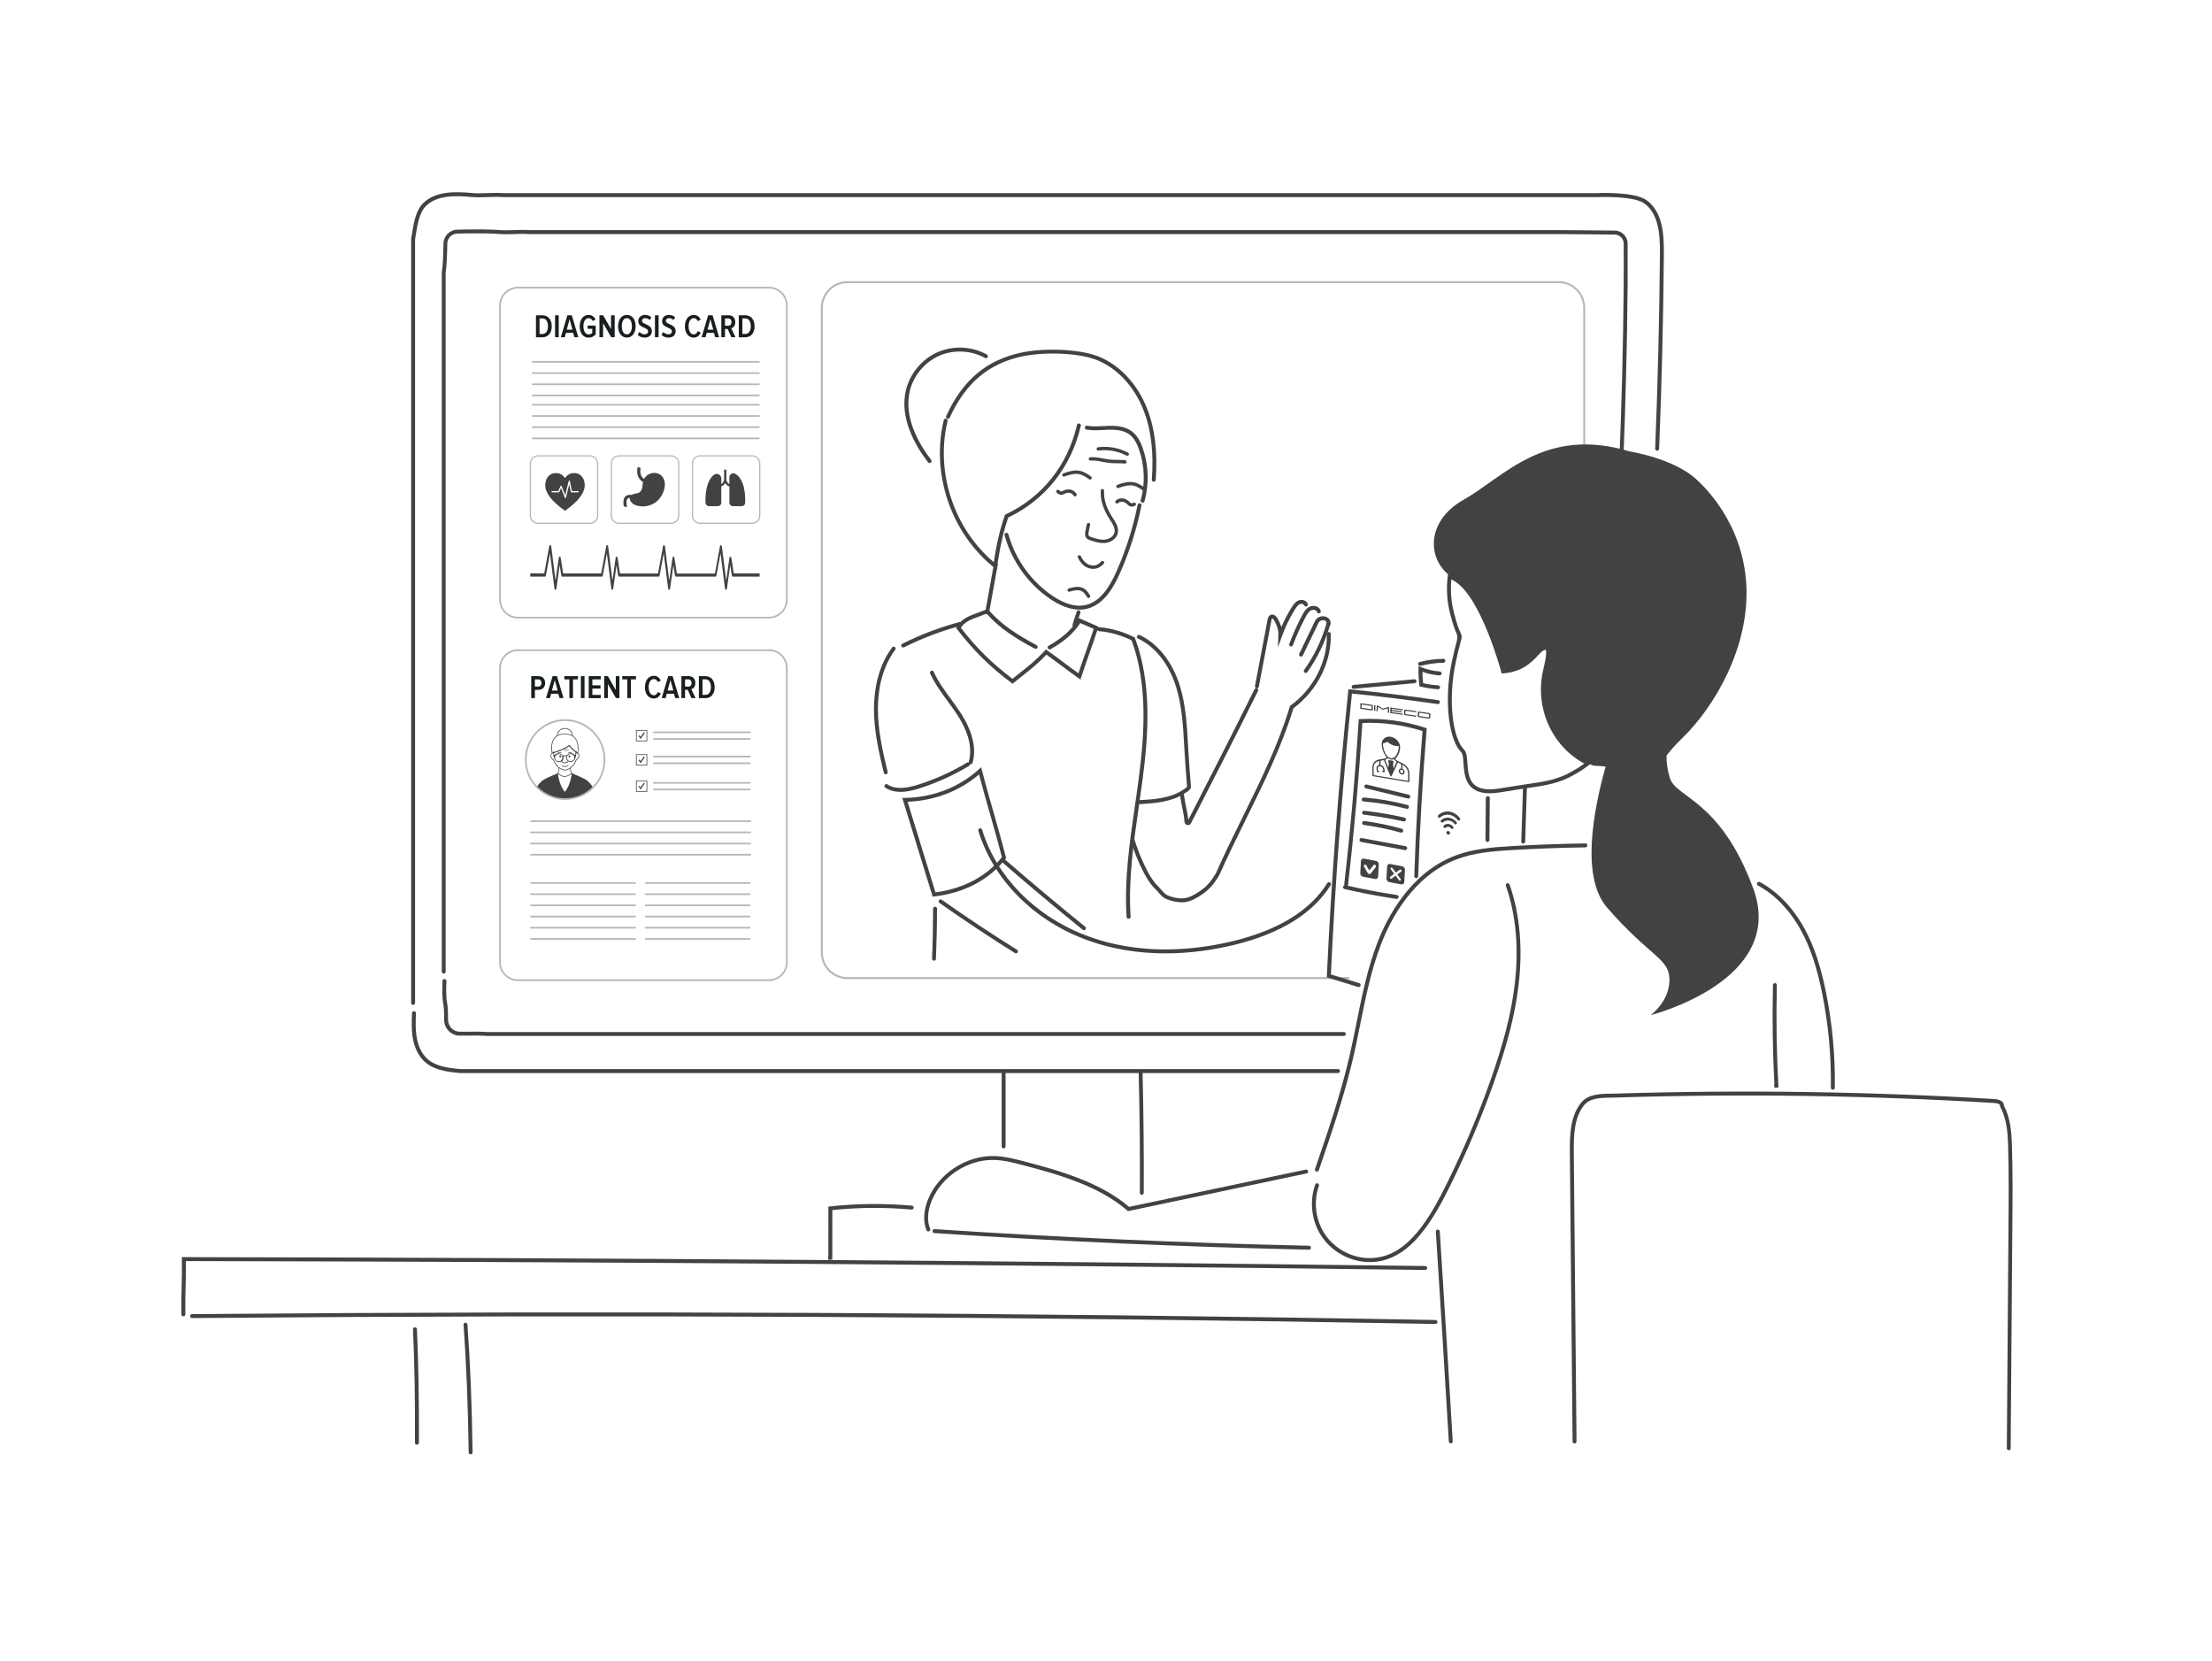
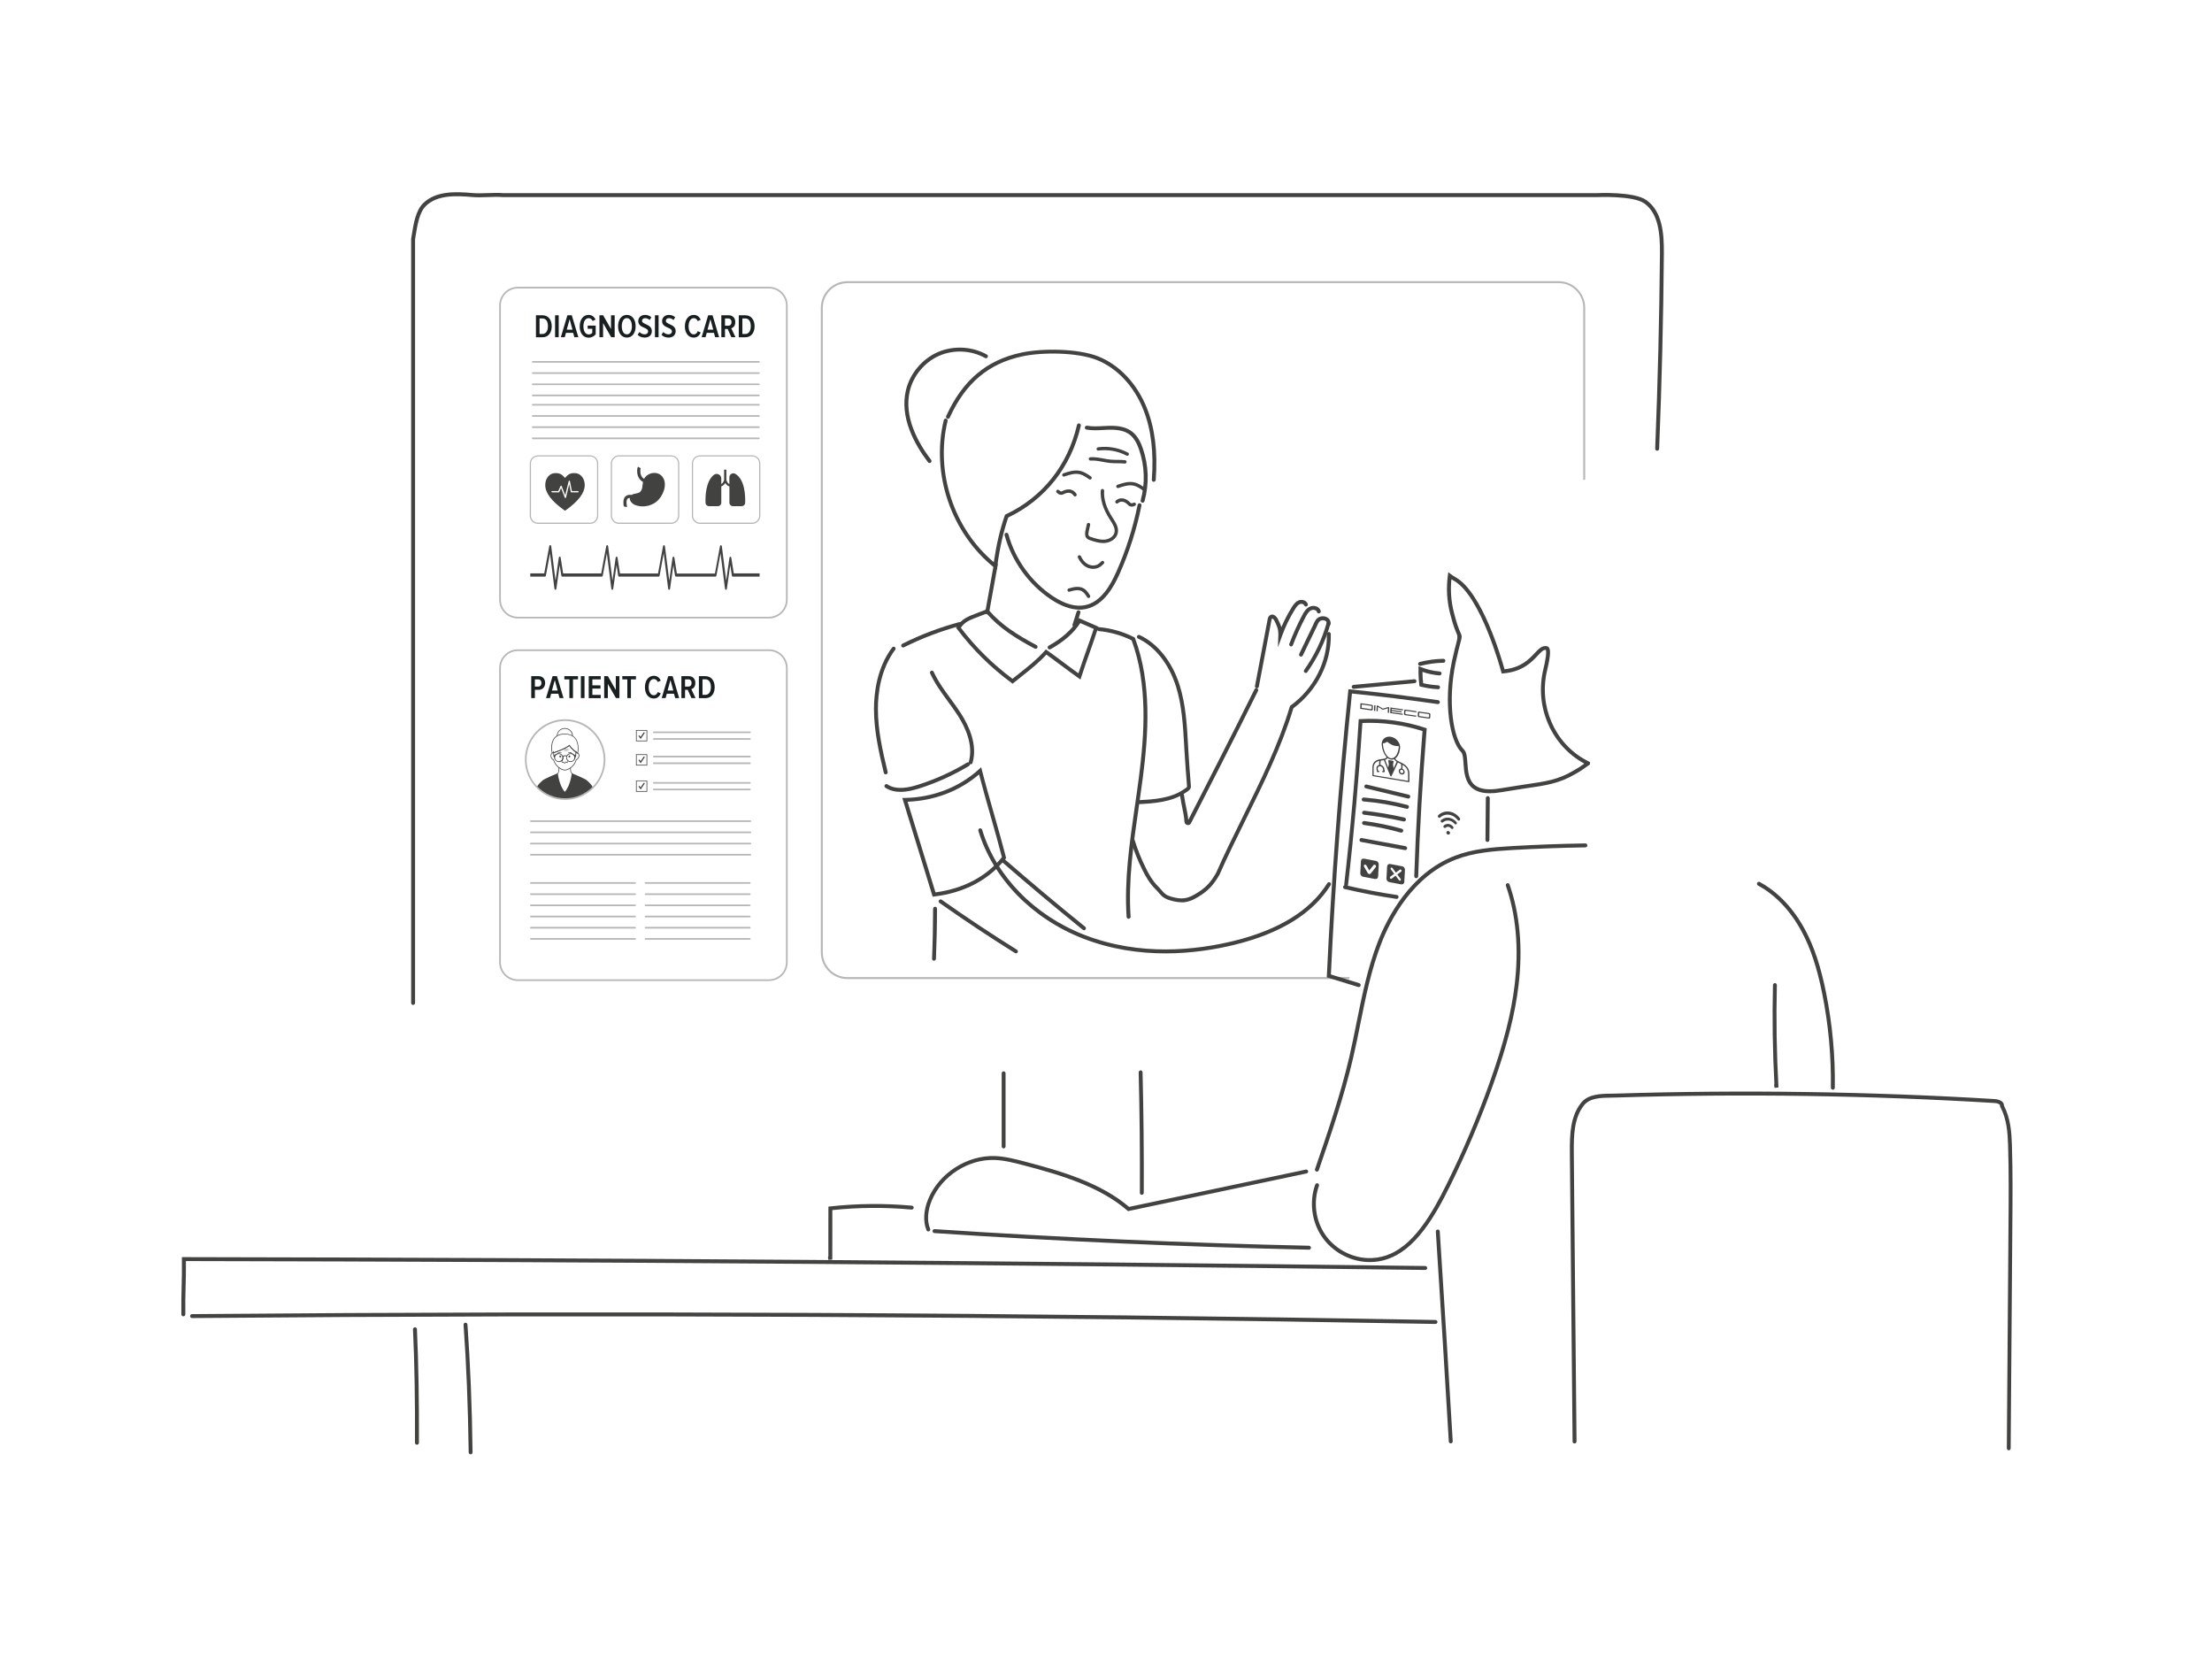
<svg xmlns="http://www.w3.org/2000/svg" width="610" height="458" fill="none">
  <g filter="url(#a)">
    <rect x="13" y="13" width="580" height="428" rx="10" fill="#fff" />
  </g>
  <g clip-path="url(#b)">
    <path d="M283.325 290.435h.051c-.23.102-.268.114-.051 0Z" fill="#2F3454" />
    <path d="M209.272 103.097h-62.351c-.128 0-.242-.102-.242-.23 0-.127.101-.229.242-.229h62.351c.127 0 .242.102.242.229 0 .128-.102.23-.242.23ZM209.272 106.184h-62.351c-.128 0-.242-.102-.242-.23 0-.127.101-.229.242-.229h62.351c.127 0 .242.102.242.229 0 .128-.102.23-.242.23ZM209.272 109.259h-62.351c-.128 0-.242-.102-.242-.23s.101-.23.242-.23h62.351c.127 0 .242.102.242.23s-.102.23-.242.23ZM209.272 100.01h-62.351c-.128 0-.242-.102-.242-.23s.101-.23.242-.23h62.351c.127 0 .242.102.242.23s-.102.23-.242.23ZM209.272 114.923h-62.351c-.128 0-.242-.102-.242-.23s.101-.23.242-.23h62.351c.127 0 .242.102.242.23s-.102.23-.242.23ZM209.272 118.01h-62.351c-.128 0-.242-.103-.242-.23 0-.128.101-.23.242-.23h62.351c.127 0 .242.102.242.23 0 .127-.102.23-.242.23ZM209.272 121.097h-62.351c-.128 0-.242-.102-.242-.23 0-.127.101-.229.242-.229h62.351c.127 0 .242.102.242.229 0 .128-.102.23-.242.23ZM209.272 111.835h-62.351c-.128 0-.242-.102-.242-.229 0-.128.101-.23.242-.23h62.351c.127 0 .242.102.242.23 0 .127-.102.229-.242.229Z" fill="#B7B7B7" />
    <path d="M178.485 204.388h-3.094v-3.1h3.094v3.1Zm-2.903-.191h2.712v-2.718h-2.712v2.718Z" fill="#424241" />
    <path d="m176.677 203.763-.548-.74c-.051-.076-.038-.179.038-.23.077-.051.179-.038.229.039l.268.357.815-1.212c.051-.077.153-.102.229-.051.076.051.102.153.051.23l-1.07 1.594-.012.013ZM178.485 211.073h-3.094v-3.1h3.094v3.1Zm-2.903-.192h2.712v-2.717h-2.712v2.717Z" fill="#424241" />
    <path d="m176.677 210.448-.548-.74c-.051-.077-.038-.179.038-.23.077-.051.179-.038.229.038l.268.357.815-1.211c.051-.077.153-.102.229-.051.076.051.102.153.051.229l-1.07 1.595-.012.013Z" fill="#424241" />
    <path d="M206.815 203.98h-26.522c-.128 0-.23-.102-.23-.23 0-.127.102-.229.23-.229h26.522c.127 0 .229.102.229.229 0 .128-.102.23-.229.23ZM206.815 202.143h-26.522c-.128 0-.23-.102-.23-.23 0-.127.102-.229.23-.229h26.522c.127 0 .229.102.229.229 0 .128-.102.23-.229.23ZM206.929 229.737h-60.531c-.127 0-.229-.102-.229-.23s.102-.23.229-.23h60.531c.127 0 .229.102.229.23s-.102.23-.229.23ZM206.929 232.824h-60.531c-.127 0-.229-.103-.229-.23 0-.128.102-.23.229-.23h60.531c.127 0 .229.102.229.23 0 .127-.102.23-.229.23ZM206.929 235.898h-60.531c-.127 0-.229-.102-.229-.229 0-.128.102-.23.229-.23h60.531c.127 0 .229.102.229.23 0 .127-.102.229-.229.229ZM206.929 226.649h-60.531c-.127 0-.229-.102-.229-.229 0-.128.102-.23.229-.23h60.531c.127 0 .229.102.229.23 0 .127-.102.229-.229.229ZM175.149 246.78h-28.751c-.127 0-.229-.102-.229-.23 0-.127.102-.229.229-.229h28.751c.127 0 .229.102.229.229 0 .128-.102.23-.229.23ZM175.149 249.854h-28.751c-.127 0-.229-.102-.229-.229 0-.128.102-.23.229-.23h28.751c.127 0 .229.102.229.23 0 .127-.102.229-.229.229ZM175.149 252.942h-28.751c-.127 0-.229-.102-.229-.23s.102-.23.229-.23h28.751c.127 0 .229.102.229.23s-.102.23-.229.23ZM175.149 243.693h-28.751c-.127 0-.229-.102-.229-.23s.102-.23.229-.23h28.751c.127 0 .229.102.229.23s-.102.23-.229.23ZM206.764 246.78h-28.751c-.127 0-.229-.102-.229-.23 0-.127.102-.229.229-.229h28.751c.127 0 .229.102.229.229 0 .128-.102.23-.229.23ZM206.764 249.854h-28.751c-.127 0-.229-.102-.229-.229 0-.128.102-.23.229-.23h28.751c.127 0 .229.102.229.23 0 .127-.102.229-.229.229ZM206.764 252.942h-28.751c-.127 0-.229-.102-.229-.23s.102-.23.229-.23h28.751c.127 0 .229.102.229.23s-.102.23-.229.23ZM175.149 256.029h-28.751c-.127 0-.229-.102-.229-.23s.102-.23.229-.23h28.751c.127 0 .229.102.229.23s-.102.23-.229.23ZM175.149 259.116h-28.751c-.127 0-.229-.102-.229-.23 0-.127.102-.229.229-.229h28.751c.127 0 .229.102.229.229 0 .128-.102.23-.229.23ZM206.764 256.029h-28.751c-.127 0-.229-.102-.229-.23s.102-.23.229-.23h28.751c.127 0 .229.102.229.23s-.102.23-.229.23ZM206.764 259.116h-28.751c-.127 0-.229-.102-.229-.23 0-.127.102-.229.229-.229h28.751c.127 0 .229.102.229.229 0 .128-.102.23-.229.23ZM206.764 243.693h-28.751c-.127 0-.229-.102-.229-.23s.102-.23.229-.23h28.751c.127 0 .229.102.229.23s-.102.23-.229.23ZM206.815 210.678h-26.522c-.128 0-.23-.103-.23-.23 0-.128.102-.23.23-.23h26.522c.127 0 .229.102.229.23 0 .127-.102.23-.229.23ZM206.815 208.84h-26.522c-.128 0-.23-.102-.23-.23 0-.127.102-.229.23-.229h26.522c.127 0 .229.102.229.229 0 .128-.102.23-.229.23Z" fill="#B7B7B7" />
    <path d="M178.485 218.319h-3.094v-3.1h3.094v3.1Zm-2.903-.192h2.712v-2.717h-2.712v2.717Z" fill="#424241" />
    <path d="m176.677 217.694-.548-.74c-.051-.077-.038-.179.038-.23.077-.051.179-.038.229.038l.268.358.815-1.212c.051-.077.153-.102.229-.051.076.051.102.153.051.229l-1.07 1.595-.012.013Z" fill="#424241" />
    <path d="M206.815 217.91h-26.522c-.128 0-.23-.102-.23-.229 0-.128.102-.23.23-.23h26.522c.127 0 .229.102.229.23 0 .127-.102.229-.229.229ZM206.815 216.086h-26.522c-.128 0-.23-.102-.23-.229 0-.128.102-.23.23-.23h26.522c.127 0 .229.102.229.23 0 .127-.102.229-.229.229ZM207.426 144.455h-14.375c-1.248 0-2.254-1.02-2.254-2.258v-14.402c0-1.251 1.019-2.258 2.254-2.258h14.375c1.248 0 2.253 1.02 2.253 2.258v14.402c0 1.251-1.018 2.258-2.253 2.258Zm-14.375-18.599c-1.07 0-1.923.867-1.923 1.926v14.403c0 1.071.866 1.926 1.923 1.926h14.375c1.069 0 1.922-.868 1.922-1.926v-14.403c0-1.072-.865-1.926-1.922-1.926h-14.375Z" fill="#B7B7B7" />
    <path d="M202.791 130.665c-.726-.447-1.655.102-1.655.957v1.862c-.204-.102-.599-.383-.828-1.11v-2.87h-.624v2.87c-.216.689-.573.97-.776 1.085v-1.518c0-1.059-1.235-1.659-2.063-.996-2.241 1.812-2.356 5.894-2.279 7.718.025.511.445.906.955.906h2.432c.522 0 .955-.421.955-.957v-4.503c.191-.051.713-.255 1.095-.931.433.74 1.006.918 1.146.944v4.49c0 .523.433.957.955.957h2.431c.51 0 .93-.395.955-.906.077-1.926-.051-6.365-2.673-7.998h-.026Z" fill="#424241" />
    <path d="M185.067 144.455h-14.375c-1.248 0-2.253-1.02-2.253-2.258v-14.402c0-1.251 1.018-2.258 2.253-2.258h14.375c1.248 0 2.254 1.02 2.254 2.258v14.402c0 1.251-1.019 2.258-2.254 2.258Zm-14.375-18.599c-1.069 0-1.922.867-1.922 1.926v14.403c0 1.071.865 1.926 1.922 1.926h14.375c1.07 0 1.923-.868 1.923-1.926v-14.403c0-1.072-.866-1.926-1.923-1.926h-14.375Z" fill="#B7B7B7" />
    <path d="M182.928 131.826c-.776-1.404-2.406-1.722-3.73-1.187-.662.268-1.235.74-1.592 1.391-.382-.243-.662-.587-.84-1.033-.319-.842-.153-1.748-.089-1.901l-.764-.408c-.191.344-.357 1.479 0 2.513.254.74.738 1.326 1.4 1.684-.178.969-.063 2.092-.827 2.768-.612.536-1.643.344-2.292.816-.752-.115-1.337.026-1.732.421-.777.766-.535 2.195-.446 2.73 0 .051.013.09.026.115v-.115l.84.217c.026-.102 0-.178-.013-.357-.063-.37-.254-1.518.204-1.977.14-.141.344-.204.611-.204-.114.829.701 1.645 1.452 1.939 1.935.752 4.253.395 5.882-.893 1.694-1.34 3.056-4.44 1.91-6.494v-.025Z" fill="#424241" />
    <path d="M162.722 144.455h-14.375c-1.248 0-2.254-1.02-2.254-2.258v-14.402c0-1.251 1.018-2.258 2.254-2.258h14.375c1.247 0 2.253 1.02 2.253 2.258v14.402c0 1.251-1.018 2.258-2.253 2.258Zm-14.375-18.599c-1.07 0-1.923.867-1.923 1.926v14.403c0 1.071.866 1.926 1.923 1.926h14.375c1.069 0 1.922-.868 1.922-1.926v-14.403c0-1.072-.866-1.926-1.922-1.926h-14.375Z" fill="#B7B7B7" />
    <path d="M158.8 130.474c-.178-.013-.344-.026-.497-.026-1.235 0-1.82.536-2.495 1.34-.675-.804-1.261-1.34-2.496-1.34-.153 0-.318 0-.496.026-1.07.102-2.292 1.084-2.445 2.959v.625c.14 1.799 1.49 4.006 5.437 6.774 3.947-2.768 5.297-4.988 5.437-6.774v-.625c-.153-1.875-1.388-2.857-2.445-2.959Zm.598 5.294h-1.833c-.089 0-.153-.064-.166-.14l-.42-2.105-.904 3.686c-.013.077-.076.128-.153.128-.076 0-.14-.038-.165-.115l-1.031-2.666-.484 1.097s-.089.102-.166.102h-1.833c-.102 0-.179-.076-.179-.178s.077-.179.179-.179h1.719l.611-1.378c.025-.064.102-.102.165-.102.077 0 .128.051.153.115l.981 2.539.954-3.917c.026-.076.102-.127.179-.127.076 0 .152.063.165.14l.535 2.743h1.693c.102 0 .179.076.179.178s-.077.179-.179.179ZM202.358 158.156l-.675-4.312c-.025-.204-.14-.344-.267-.344s-.242.14-.267.344l-.892 6.264-1.184-9.427c-.025-.192-.14-.345-.255-.358-.127-.025-.241.115-.28.319l-1.387 7.502h-10.492l-.675-4.312c-.025-.204-.14-.345-.267-.345-.128 0-.242.141-.268.345l-.891 6.263-1.184-9.427c-.026-.191-.14-.345-.255-.357-.127-.026-.242.115-.28.319l-1.375 7.501h-10.492l-.662-4.312c-.025-.204-.14-.345-.267-.345-.115 0-.229.141-.268.345l-.878 6.264-1.184-9.428c-.038-.191-.128-.344-.255-.357-.127-.026-.242.115-.28.319l-1.388 7.501h-10.491l-.675-4.312c-.026-.204-.14-.344-.268-.344-.127 0-.229.14-.267.344l-.891 6.264-1.184-9.428c-.026-.191-.141-.344-.268-.357-.127-.025-.242.115-.28.319l-1.388 7.501h-3.845v.893h4.049c.127 0 .229-.127.267-.319l1.121-6.11 1.222 9.708c.026.204.14.357.267.357.128 0 .242-.14.281-.344l.904-6.468.445 2.845c.026.204.14.331.268.331h10.911c.128 0 .23-.127.268-.319l1.12-6.11 1.223 9.708c.025.204.14.357.267.357s.242-.14.267-.344l.917-6.468.433 2.845c.025.204.14.331.267.331h10.912c.128 0 .229-.127.268-.319l1.12-6.11 1.222 9.708c.026.204.14.357.268.357.127 0 .242-.14.267-.344l.917-6.468.433 2.845c.038.204.153.331.267.331h10.912c.127 0 .229-.127.267-.319l1.121-6.11 1.222 9.708c.026.204.14.357.268.357.127 0 .242-.14.267-.344l.917-6.468.445 2.845c.026.204.14.331.268.331h7.385v-.893h-7.169l.051.051Z" fill="#424241" />
    <path d="M212.06 270.495h-69.252c-2.84 0-5.157-2.321-5.157-5.166v-81.122c0-2.845 2.317-5.167 5.157-5.167h69.252c2.84 0 5.157 2.322 5.157 5.167v81.122c0 2.845-2.317 5.166-5.157 5.166Zm-69.252-90.983c-2.585 0-4.686 2.105-4.686 4.695v81.122c0 2.59 2.101 4.694 4.686 4.694h69.252c2.585 0 4.686-2.104 4.686-4.694v-81.122c0-2.59-2.101-4.695-4.686-4.695h-69.252ZM212.06 170.531h-69.252c-2.84 0-5.157-2.322-5.157-5.167V84.242c0-2.845 2.317-5.167 5.157-5.167h69.252c2.84 0 5.157 2.322 5.157 5.167v81.122c0 2.845-2.317 5.167-5.157 5.167Zm-69.252-90.983c-2.585 0-4.686 2.105-4.686 4.695v81.122c0 2.59 2.101 4.695 4.686 4.695h69.252c2.585 0 4.686-2.105 4.686-4.695V84.242c0-2.59-2.101-4.695-4.686-4.695h-69.252Z" fill="#B7B7B7" />
    <path d="M146.5 192.486v-6.047h2.05c1.184 0 1.783.867 1.783 1.875s-.599 1.888-1.783 1.888h-1.044v2.284H146.5Zm2.814-4.172c0-.599-.344-.995-.878-.995h-.93v1.99h.93c.534 0 .878-.395.878-.995ZM154.305 192.486l-.331-1.199h-1.986l-.331 1.199h-1.082l1.808-6.047h1.209l1.808 6.047h-1.095Zm-1.311-4.975-.79 2.895h1.579l-.789-2.895ZM157.017 192.486v-5.167h-1.387v-.88h3.768v.88h-1.387v5.167h-.994ZM160.188 192.486v-6.047h1.006v6.047h-1.006ZM162.352 192.486v-6.047h3.311v.88h-2.305v1.646h2.241v.893h-2.241v1.748h2.305v.893h-3.311v-.013ZM169.865 192.486l-2.241-3.904v3.904h-1.006v-6.047h1.018l2.178 3.802v-3.802h1.006v6.047h-.955ZM172.997 192.486v-5.167h-1.388v-.88h3.769v.88h-1.388v5.167h-.993ZM177.861 189.462c0-1.824.955-3.125 2.457-3.125 1.044 0 1.592.663 1.91 1.339l-.828.37c-.203-.484-.585-.816-1.082-.816-.891 0-1.439.944-1.439 2.245 0 1.301.548 2.233 1.439 2.233.522 0 .891-.383 1.082-.893l.828.37c-.306.701-.853 1.416-1.923 1.416-1.515 0-2.457-1.314-2.457-3.126l.013-.013ZM186.2 192.486l-.331-1.199h-1.986l-.331 1.199h-1.082l1.808-6.047h1.209l1.809 6.047H186.2Zm-1.311-4.975-.789 2.895h1.578l-.789-2.895ZM190.67 192.486l-1.019-2.284h-.738v2.284h-1.006v-6.047h2.088c1.044 0 1.757.753 1.757 1.862 0 1.11-.586 1.582-1.108 1.723l1.172 2.462h-1.146Zm.051-4.172c0-.599-.344-.995-.879-.995h-.929v1.99h.929c.535 0 .879-.395.879-.995ZM192.732 192.486v-6.047h1.808c1.617 0 2.547 1.276 2.547 3.036 0 1.761-.917 3.024-2.547 3.024h-1.808v-.013Zm3.311-3.024c0-1.275-.509-2.156-1.515-2.156h-.802v4.287h.802c.98 0 1.515-.893 1.515-2.131ZM147.799 92.98v-6.047h1.808c1.617 0 2.547 1.276 2.547 3.036 0 1.76-.917 3.023-2.547 3.023h-1.808v-.013Zm3.31-3.023c0-1.276-.509-2.156-1.515-2.156h-.802v4.286h.802c.981 0 1.515-.893 1.515-2.13ZM153.07 92.98v-6.047h1.006v6.047h-1.006ZM158.393 92.98l-.332-1.199h-1.986l-.331 1.199h-1.082l1.808-6.047h1.209l1.809 6.047h-1.095Zm-1.312-4.975-.789 2.896h1.578l-.789-2.896ZM159.87 89.957c0-1.875.98-3.126 2.457-3.126.98 0 1.579.587 1.923 1.288l-.815.383c-.217-.447-.586-.778-1.108-.778-.866 0-1.439.868-1.439 2.245 0 1.378.586 2.245 1.439 2.245.446 0 .802-.204 1.006-.434v-1.123h-1.273v-.88h2.215v2.398c-.484.574-1.12.931-1.961.931-1.49 0-2.457-1.276-2.457-3.138l.013-.013ZM168.553 92.98l-2.241-3.904v3.904h-1.006v-6.047h1.019l2.177 3.802v-3.802h1.006v6.047h-.955ZM170.45 89.957c0-1.773.892-3.126 2.42-3.126 1.527 0 2.419 1.352 2.419 3.126 0 1.773-.892 3.126-2.419 3.126-1.528 0-2.42-1.352-2.42-3.126Zm3.807 0c0-1.276-.496-2.245-1.4-2.245-.904 0-1.388.97-1.388 2.245s.484 2.232 1.388 2.232c.904 0 1.4-.982 1.4-2.232ZM175.836 92.317l.509-.778c.332.37.841.651 1.439.651.599 0 .942-.37.942-.804 0-1.237-2.712-.868-2.712-2.87 0-.944.739-1.684 1.872-1.684.7 0 1.299.23 1.744.651l-.483.765c-.357-.357-.802-.523-1.274-.523-.471 0-.827.293-.827.74 0 1.084 2.712.817 2.712 2.845 0 .995-.675 1.773-1.961 1.773-.866 0-1.502-.293-1.948-.765h-.013ZM180.611 92.98v-6.047h1.006v6.047h-1.006ZM182.406 92.317l.509-.778c.332.37.841.651 1.439.651.599 0 .942-.37.942-.804 0-1.237-2.712-.868-2.712-2.87 0-.944.739-1.684 1.872-1.684.7 0 1.299.23 1.745.651l-.484.765c-.357-.357-.802-.523-1.274-.523-.471 0-.827.293-.827.74 0 1.084 2.712.817 2.712 2.845 0 .995-.675 1.773-1.961 1.773-.866 0-1.502-.293-1.948-.765h-.013ZM188.874 89.957c0-1.824.955-3.126 2.458-3.126 1.044 0 1.591.663 1.91 1.339l-.828.37c-.204-.485-.586-.817-1.082-.817-.892 0-1.439.944-1.439 2.245 0 1.301.547 2.232 1.439 2.232.522 0 .891-.383 1.082-.893l.828.37c-.306.702-.853 1.416-1.923 1.416-1.515 0-2.457-1.314-2.457-3.126l.012-.013ZM197.214 92.98l-.331-1.199h-1.986l-.331 1.199h-1.082l1.808-6.047h1.209l1.808 6.047h-1.095Zm-1.311-4.975-.79 2.896h1.579l-.789-2.896ZM201.683 92.98l-1.018-2.284h-.739v2.284h-1.006v-6.047h2.088c1.045 0 1.758.753 1.758 1.863 0 1.11-.586 1.582-1.108 1.722l1.171 2.462H201.683Zm.051-4.171c0-.6-.344-.995-.878-.995h-.93v1.99h.93c.534 0 .878-.395.878-.995ZM203.733 92.98v-6.047h1.808c1.617 0 2.547 1.276 2.547 3.036 0 1.76-.917 3.023-2.547 3.023h-1.808v-.013Zm3.311-3.023c0-1.276-.51-2.156-1.515-2.156h-.803v4.286h.803c.993 0 1.515-.893 1.515-2.13Z" fill="#191F21" />
    <path d="M157.87 202.972s-.089-.038-.089-.089c0-1.072-.904-1.939-2.024-1.939-1.121 0-2.025.867-2.025 1.939 0 .051-.038.089-.089.089s-.089-.038-.089-.089c0-1.174.993-2.131 2.216-2.131 1.222 0 2.215.957 2.215 2.131 0 .051-.038.089-.089.089h-.026Z" fill="#424241" />
    <path d="M159.322 207.807h-.025s-.077-.064-.077-.115c0-.025.548-2.551-.675-4.069-.598-.753-1.553-1.136-2.801-1.136-1.248 0-2.203.383-2.788 1.136-1.172 1.492-.586 3.98-.586 4.005 0 .051-.013.102-.064.115-.051 0-.102-.013-.114-.064-.026-.102-.611-2.602.611-4.171.624-.804 1.617-1.199 2.928-1.199 1.312 0 2.305.408 2.954 1.212 1.274 1.581.726 4.12.701 4.222 0 .038-.051.077-.089.077l.025-.013ZM153.669 213.522s-.051 0-.077-.038c-.038-.038-.025-.102 0-.128.255-.217.433-.523.446-.829.013-.23.025-.523.025-.855 0-.051.039-.089.09-.089s.089.038.089.089c0 .345-.013.638-.038.868-.026.344-.217.701-.523.957-.012.012-.038.025-.063.025h.051ZM157.858 213.484s-.051 0-.064-.026c-.229-.204-.484-.561-.522-.905-.025-.217-.038-.485-.038-.791 0-.051.038-.09.089-.09s.089.039.089.09c0 .306.026.561.038.778.026.242.204.561.459.791.038.038.038.089 0 .127-.013.026-.038.026-.064.026h.013Z" fill="#424241" />
    <path d="M152.472 207.68s-.077-.026-.089-.064c-.013-.051.012-.102.063-.115.026 0 2.916-.842 4.533-2.041l.089-.064.051.102c.484.919 2.178 2.003 2.19 2.016.038.025.051.089.026.127-.026.039-.089.051-.128.026-.063-.039-1.642-1.046-2.202-1.99-1.656 1.186-4.469 1.99-4.508 2.003h-.025Z" fill="#424241" />
    <path d="M154.776 207.373c-.101-.012-.203 0-.318 0-.191.013-.407.051-.56.166-.102.077-.178.179-.217.294-.038.114.141.165.179.051 0-.039.025-.077.051-.115 0-.013.063-.064.076-.077.076-.051.14-.076.229-.102.153-.038.293-.051.459-.038h.101c.051 0 .09-.051.09-.089 0-.051-.039-.09-.09-.09ZM156.775 207.565h.281c.165 0 .343.038.483.127.077.051.128.115.153.205.038.114.217.063.178-.051-.127-.409-.611-.485-.98-.46h-.115c-.05 0-.089.039-.089.09s.039.102.089.089ZM157.272 206.595h-.102c-.063 0-.153.013-.267.025-.217.013-.522.026-.815.026-.293 0-.598 0-.815-.026-.115 0-.204-.012-.267-.025h-.102.102c.063 0 .152-.013.267-.026.217-.012.522-.025.815-.025.293 0 .598 0 .815.025.114 0 .204.013.267.026h.102ZM156.954 206.914s-.115.025-.268.038c-.165.013-.382.026-.598.026-.217 0-.433 0-.599-.026-.165-.013-.267-.038-.267-.038s.115-.026.267-.038c.166-.013.382-.026.599-.026.216 0 .433 0 .598.026.166.012.268.038.268.038ZM154.751 208.573c0 .153-.115.267-.255.267s-.254-.114-.254-.267c0-.154.114-.268.254-.268s.255.114.255.268ZM157.272 208.573c0 .153-.115.267-.255.267s-.254-.114-.254-.267c0-.154.114-.268.254-.268s.255.114.255.268Z" fill="#424241" />
    <path d="m158.94 207.144-.153-.064s-.127.906-.165 1.161c-.026-.013-.051-.026-.077-.038-.089-.064-.153-.153-.242-.217-.343-.255-.738-.332-1.158-.268-.357.051-.65.255-.841.561-.025.051-.051.051-.102.039-.331-.077-.649-.077-.954.076-.026 0-.039 0-.051-.013-.064-.089-.128-.191-.204-.28-.166-.192-.382-.307-.637-.358-.28-.063-.56-.025-.827.051-.204.064-.382.179-.535.332-.051.051-.102.102-.153.14-.025-.216-.165-1.186-.165-1.186l-.153.064.102 1.237v.102c-.013.077 0 .141.089.192.038.025.051.064.063.115.013.114.026.229.064.331.115.357.344.638.662.829.459.281 1.006.217 1.388-.089.382-.306.522-.702.433-1.186 0-.051 0-.064.038-.09.255-.114.497-.127.764-.051.026 0 .051.013.064.026v.076c-.089.307-.051.587.102.855.191.319.471.523.84.6.293.064.56 0 .828-.141.229-.127.407-.306.547-.523.127-.204.204-.421.217-.663 0-.026.025-.064.038-.089.012-.026.051-.039.063-.051.013-.013.039-.039.039-.051v-.179l.101-1.237-.025-.013Zm-3.883 2.118c-.153.395-.535.65-1.032.65-.344-.013-.662-.191-.866-.548-.229-.421-.101-.957.293-1.238.369-.268.828-.28 1.21-.038.395.242.56.753.382 1.174h.013Zm3.272 0c-.127.318-.382.523-.713.612-.446.115-.904-.077-1.146-.472-.255-.421-.153-.995.242-1.276.204-.153.407-.217.7-.217.306 0 .611.153.815.472.178.281.216.574.089.893l.013-.012ZM161.868 215.18c-.611-.523-4.189-1.977-4.189-1.977s-.331 3.394-1.922 5.128c-1.604-1.798-1.936-5.128-1.936-5.128s-3.565 1.454-4.189 1.977c-.382.332-1.069.944-1.617 1.825.968.995 2.114 1.811 3.4 2.385 1.35.6 2.839.944 4.418.944 3.018 0 5.743-1.224 7.703-3.214-.547-.932-1.273-1.595-1.68-1.94h.012Zm-10.924 2.373c.115-.038.229.294.344.829-.115-.535-.229-.867-.344-.829Z" fill="#424241" />
-     <path d="M155.706 214.199c-1.057 0-1.872-.855-1.91-.893-.038-.039-.038-.103 0-.128.038-.038.102-.038.127 0 0 0 .79.829 1.77.829.904 0 1.948-.829 1.961-.842.038-.038.102-.025.127.013.039.038.026.102-.012.128-.051.038-1.108.88-2.076.88l.013.013ZM155.859 211.455c-.599 0-.802-.165-.917-.255-.038-.038-.051-.102-.025-.14.025-.038.076-.051.127-.026h.013c.089.09.267.23.802.23.471 0 .751-.242.764-.242.038-.039.102-.026.127 0 .038.038.025.102 0 .127-.013 0-.331.294-.879.294l-.012.012Z" fill="#424241" />
    <path d="M155.757 212.425c-.942 0-2.61-1.008-3.183-2.832-.255-.102-.484-.37-.624-.702-.14-.344-.153-.688-.013-.944.166-.319.369-.421.522-.446h.026c.292-.102 2.966-.893 4.507-2.041l.089-.064.051.102c.471.893 1.872 1.952 1.961 2.016 0 0 .051.012.076.025.038.013.064.026.077.038.216-.012.343.064.483.485.179.549-.241 1.263-.738 1.493-.56 1.85-2.254 2.87-3.221 2.87h-.013Zm-3.171-4.771-.076.026c-.165 0-.306.127-.42.344-.102.217-.102.497.025.791.128.306.344.536.561.612h.051v.064c.534 1.697 2.126 2.743 3.043 2.743.916 0 2.533-.995 3.055-2.781v-.039h.051c.421-.178.815-.829.675-1.288-.127-.37-.191-.37-.305-.357h-.09v-.026h-.025v.039l-.153-.102s-1.426-1.047-1.961-1.991c-1.502 1.072-3.934 1.837-4.418 1.978l-.013-.013Z" fill="#424241" />
    <path d="M155.706 210.499c-.127 0-.242-.077-.344-.243-.076.026-.204.051-.331 0-.115-.051-.178-.153-.216-.306v-.064c.178-.293.433-.752.343-1.224 0-.051.026-.102.077-.115.051 0 .102.025.114.076.102.523-.178 1.034-.331 1.327.026.077.051.115.102.14.089.039.204 0 .242-.025l.089-.051.038.089c.077.141.153.217.217.217.115 0 .229-.178.267-.268l.051-.115.089.077s.166.115.255.089c.051-.013.102-.076.14-.166.013-.051.076-.076.115-.051.051.013.076.077.051.115-.051.166-.153.255-.268.294-.127.038-.254-.026-.344-.077-.076.115-.203.268-.382.281h.026Z" fill="#424241" />
    <path d="M155.846 220.564c-6.124 0-11.103-4.988-11.103-11.124s4.979-11.124 11.103-11.124 11.103 4.988 11.103 11.124-4.979 11.124-11.103 11.124Zm0-21.763c-5.857 0-10.632 4.771-10.632 10.652 0 5.881 4.762 10.652 10.632 10.652s10.632-4.771 10.632-10.652c0-5.881-4.762-10.652-10.632-10.652ZM233.68 78.067h196.159c3.73 0 6.773 3.049 6.773 6.8v47.558c.166-.102.344-.178.535-.216V84.88c0-4.057-3.285-7.348-7.321-7.348H233.68c-4.036 0-7.321 3.291-7.321 7.348V262.611c0 4.057 3.285 7.348 7.321 7.348h138.378c.026-.191.089-.37.166-.548H233.68c-3.73 0-6.773-3.049-6.773-6.8V84.88c0-3.751 3.043-6.8 6.773-6.8v-.013Z" fill="#B7B7B7" />
    <path d="M410.829 218.727c-2.012 0-3.565-.446-4.724-1.352-2.164-1.697-2.368-4.593-2.521-6.927-.089-1.34-.178-2.59-.637-3.036-3.119-3.036-4.991-13.446-2.572-24.966.624-2.883 1.057-4.529 1.325-5.511.246-.918.263-1.612.051-2.079-.344-.766-.981-2.182-1.885-5.779-.866-3.368-1.057-6.876-.598-10.397l.127-.919.738.562c.421.318.879.612 1.325.867 7.295 4.095 12.567 22.185 13.445 25.348 4.597-.51 6.723-2.781 8.302-4.452 1.095-1.161 2.012-2.169 3.361-1.913.255.051.471.191.612.421.318.497.56 1.658-.523 6.174-2.38 9.887 2.038 20.092 10.747 24.812.267.141.522.281.764.396l.305.153v.612l-.216.179c-1.452 1.072-2.699 1.901-3.833 2.513-4.443 2.603-7.983 3.113-13.84 3.955-.738.115-1.541.242-2.381.37-1.286.204-2.687.408-4.24.676-1.146.204-2.19.293-3.132.293Zm-10.581-59.001c-.306 3.074-.076 6.136.675 9.083.878 3.508 1.49 4.873 1.821 5.6.458 1.034.445 1.174 0 2.807-.268.969-.701 2.602-1.312 5.46-2.279 10.805-.675 21.113 2.267 23.958.751.727.853 2.117.955 3.737.152 2.22.331 4.746 2.113 6.149 1.426 1.123 3.782 1.404 7.003.842 1.566-.268 2.967-.485 4.266-.676.84-.127 1.629-.255 2.381-.37 5.933-.855 9.192-1.314 13.471-3.827.916-.497 1.909-1.135 3.03-1.939h-.026c-9.129-4.975-13.776-15.666-11.281-26.037 1.095-4.567.713-5.256.675-5.32-.611-.089-1.209.51-2.279 1.646-1.642 1.747-4.125 4.388-9.447 4.835l-.446.038-.115-.434c-.051-.204-5.615-20.947-13.051-25.131-.229-.128-.458-.268-.687-.421h-.013Z" fill="#424241" />
-     <path d="M420.06 232.594h-.013c-.293 0-.534-.255-.522-.562l.471-14.747c0-.293.255-.523.535-.523h.013c.293 0 .535.255.522.562l-.471 14.747c0 .293-.255.523-.535.523ZM483.43 244.815c-9.065-24.391-21.187-24.736-22.931-30.285-.713-2.271-.955-4.338-.917-6.187.955-1.302 2.394-2.947 4.507-5.001 8.493-8.254 18.475-24.774 17.482-42.252-1.006-17.489-12.389-27.593-13.484-28.652-6.162-5.996-18.602-7.948-18.602-7.948-23.53-7.118-34.836 7.106-45.825 13.281-11 6.174-10.16 17.553-2.444 21.891 7.728 4.337 13.305 25.463 13.305 25.463 8.366-.689 9.295-6.902 11.969-6.417.777.14.446 2.641-.318 5.855-2.47 10.346 2.279 21.241 11.816 25.936.827.408 1.489.65 1.884.65.547 0 1.604.077 2.916.204-3.655 13.051-6.698 30.745.407 38.909 11.982 13.765 17.189 13.918 17.189 19.927 0 6.008-5.207 9.721-5.207 9.721s37.777-9.479 28.266-35.082l-.013-.013ZM370.607 285.638H134.252c-1.286-.115-3.82-.14-7.36-.089-1.159.051-2.279-.421-3.119-1.251-.841-.829-1.299-1.951-1.286-3.138 0-1.939-.051-3.355-.204-4.108-.42-2.181-.331-4.426-.255-6.582 0-.294.229-.536.561-.523.305 0 .534.268.522.561-.077 2.105-.166 4.274.229 6.34.153.83.229 2.284.216 4.325 0 .893.344 1.735.968 2.36.624.625 1.464.97 2.33.944 3.629-.051 6.124-.025 7.423.089h236.33c.293 0 .534.243.534.536 0 .294-.241.536-.534.536Z" fill="#424241" />
-     <path d="M122.372 268.441c-.293 0-.535-.242-.535-.535V75.057c.242-1.352.395-4.044.459-7.884.038-2.118 1.719-3.814 3.845-3.853 3.845-.077 9.002-.115 11.778.128 1.196.102 2.584.051 3.921 0 1.375-.051 2.801-.089 4.062.013h285.261l14.146.128c1.948.013 3.539 1.62 3.539 3.572 0 3.279.013 8.496 0 11.571-.14 16.38-.56 32.964-1.235 49.293 0 .294-.267.536-.56.523-.293 0-.535-.268-.522-.561.675-16.316 1.095-32.901 1.235-49.268.026-3.087.013-8.279 0-11.558 0-1.365-1.108-2.475-2.47-2.488l-14.133-.128H145.838c-1.248-.102-2.635-.064-3.985-.013-1.375.051-2.801.089-4.062-.013-2.877-.255-8.543-.179-11.663-.115-1.54.025-2.763 1.263-2.776 2.794-.038 2.717-.165 6.302-.458 7.96v192.747c0 .293-.229.535-.535.535h.013ZM369.002 295.869H126.905c-3.489-.306-7.054-.778-9.562-2.908-2.19-1.85-3.082-4.529-3.451-6.443-.458-2.385-.369-4.835-.267-7.182 0-.293.254-.523.535-.523h.025c.293 0 .535.268.522.561-.089 2.297-.178 4.669.255 6.94.331 1.748 1.133 4.159 3.081 5.817 2.266 1.914 5.64 2.36 8.913 2.654h242.046c.293 0 .535.242.535.536 0 .293-.242.535-.535.535v.013Z" fill="#424241" />
    <path d="M113.918 277.09c-.293 0-.535-.242-.535-.535V65.872c.076-.497.14-.906.216-1.339.471-2.896 1.044-6.506 3.082-8.509 3.463-3.393 8.861-3.228 13.649-2.794 1.26.115 2.737.064 4.163.013 1.452-.051 2.954-.102 4.291.013h301.419c.407-.025 10.453-.497 13.84 1.926 4.304 3.075 4.851 8.879 4.8 14.709-.152 17.873-.585 36.001-1.311 53.861 0 .306-.267.523-.56.523-.293 0-.535-.268-.522-.562.713-17.847 1.158-35.949 1.311-53.822.051-5.537-.445-11.035-4.342-13.816-3.081-2.194-13.089-1.735-13.191-1.722H138.721c-1.312-.115-2.776-.064-4.202-.013-1.452.051-2.967.102-4.291-.013-4.546-.408-9.651-.587-12.783 2.488-1.783 1.748-2.331 5.167-2.776 7.909-.064.434-.14.855-.204 1.263V276.542c0 .293-.229.536-.535.536l-.012.012ZM276.767 316.65c-.292 0-.534-.242-.534-.536v-20.181c0-.294.242-.536.534-.536.293 0 .535.242.535.536v20.181c0 .294-.242.536-.535.536ZM314.876 329.458c-.306 0-.535-.242-.535-.548.051-10.997-.051-22.172-.331-33.22 0-.306.229-.548.522-.561h.013c.293 0 .535.23.535.523.267 11.06.382 22.248.331 33.245 0 .293-.242.536-.535.536v.025ZM228.422 347.408l-.077-.664c-.012-.127.013-.255.09-.37.012-2.041 0-4.082 0-6.11 0-2.36 0-4.708.012-7.08v-.485l.484-.051c7.474-.817 15.05-.881 22.55-.204.292.025.522.293.483.586-.025.294-.305.511-.585.485-7.258-.663-14.605-.612-21.849.141-.013 2.207-.013 4.388 0 6.582 0 2.36 0 4.708-.013 7.08l-1.082.064-.013.026Z" fill="#424241" />
    <path d="M50.547 362.946c-.293 0-.535-.243-.535-.536-.038-2.909.025-5.307.076-7.629.064-2.322.115-4.707.076-7.603v-.549h.547c113.587.192 228.767 1.021 342.328 2.45.306 0 .535.255.535.548 0 .294-.242.536-.535.536-113.383-1.429-228.371-2.245-341.768-2.449.025 2.666-.038 4.924-.089 7.093-.064 2.309-.115 4.694-.076 7.59 0 .306-.229.549-.535.549h-.025Z" fill="#424241" />
    <path d="M395.843 365.05c-113.766-2.053-229.136-2.602-342.889-1.62-.293 0-.535-.242-.535-.536 0-.306.242-.548.535-.548 113.766-.982 229.136-.447 342.914 1.62.293 0 .535.255.535.549 0 .293-.242.535-.535.535h-.025ZM129.782 401c-.292 0-.534-.242-.534-.536-.179-12.897-.637-24.404-1.414-35.184-.025-.293.204-.561.497-.574.267-.038.56.204.573.498.777 10.792 1.248 22.325 1.413 35.247 0 .307-.229.549-.535.549ZM114.974 398.347c-.305 0-.534-.243-.534-.549.051-11.749-.115-21.968-.548-31.255-.013-.293.217-.548.522-.561.344-.013.548.217.56.523.421 9.313.599 19.544.548 31.306 0 .293-.242.536-.535.536h-.013ZM363.158 323.042s-.115 0-.178-.026c-.28-.102-.433-.408-.331-.689 3.438-9.988 6.977-20.322 9.422-30.77.726-3.138 1.375-6.353 1.999-9.478 1.49-7.399 3.03-15.041 5.793-22.21 2.674-6.902 8.989-19.174 21.353-23.92 4.978-1.913 10.351-2.347 15.877-2.666 6.659-.383 13.433-.625 20.105-.727.242-.038.548.23.548.536 0 .293-.23.548-.535.548-6.659.102-13.408.345-20.054.727-5.437.319-10.721.753-15.547 2.603-11.968 4.592-18.118 16.559-20.728 23.294-2.738 7.08-4.266 14.684-5.743 22.032-.624 3.125-1.273 6.353-2.011 9.504-2.445 10.499-6.01 20.858-9.448 30.872-.076.229-.293.37-.509.37h-.013Z" fill="#424241" />
    <path d="M377.711 347.982c-.229 0-.458 0-.7-.013-4.966-.217-9.779-2.922-12.542-7.055-2.775-4.133-3.45-9.619-1.769-14.301.102-.28.42-.42.687-.331.28.102.433.408.331.689-1.566 4.363-.942 9.478 1.643 13.331 2.584 3.852 7.066 6.378 11.688 6.582 1.77.077 3.502-.165 5.144-.701 3.451-1.148 6.621-3.7 9.715-7.769 2.814-3.725 5.055-7.961 7.041-11.979 4.482-9.045 8.48-18.46 11.867-27.964 3.794-10.665 5.921-18.957 6.876-26.891 1.209-10.066.394-19.264-2.419-27.339-.102-.281.05-.587.331-.689.28-.102.585.051.687.332 2.865 8.241 3.693 17.605 2.47 27.823-.955 8.024-3.094 16.38-6.926 27.122-3.4 9.555-7.411 18.995-11.918 28.091-2.012 4.069-4.278 8.356-7.156 12.144-3.221 4.261-6.57 6.927-10.237 8.152-1.553.523-3.17.778-4.838.778l.025-.012ZM256.001 339.549c-.217 0-.421-.127-.497-.332-.993-2.423-.828-5.498.471-8.636 2.954-7.119 10.67-12.068 18.36-11.826 2.814.102 5.552.817 8.2 1.505 10.326 2.692 21.06 5.881 28.84 12.515l48.727-10.282c.319-.051.586.127.637.421.064.293-.127.587-.42.638l-49.25 10.397-.204-.179c-7.627-6.595-18.322-9.772-28.61-12.463-2.585-.677-5.271-1.378-7.958-1.468-7.27-.255-14.54 4.453-17.329 11.163-1.197 2.87-1.362 5.638-.471 7.807.115.281-.013.587-.293.702-.063.025-.14.038-.203.038Z" fill="#424241" />
    <path d="M360.968 344.575c-34.302-.765-69.049-2.296-103.299-4.579-.293-.013-.522-.281-.51-.575.026-.293.268-.523.573-.51 34.225 2.271 68.973 3.815 103.249 4.58.293 0 .535.255.535.548 0 .294-.242.536-.535.536h-.013ZM505.432 300.461c-.293 0-.535-.255-.535-.548.128-8.713-.674-17.452-2.393-25.986-1.426-7.068-3.209-12.477-5.641-17.005-3.069-5.728-7.232-10.142-12.07-12.757-.268-.141-.357-.472-.217-.74.14-.268.471-.37.739-.217 5.029 2.717 9.345 7.284 12.516 13.203 2.483 4.631 4.303 10.142 5.742 17.312 1.732 8.611 2.547 17.439 2.407 26.215 0 .294-.242.536-.535.536l-.013-.013ZM489.389 299.99l-.127-.715c-.026-.127 0-.268.063-.37-.483-9.045-.611-18.23-.394-27.3 0-.293.242-.536.534-.536.306 0 .535.255.535.549-.229 9.376-.076 18.88.446 28.219l-1.07.127.013.026ZM400.07 397.976c-.28 0-.522-.217-.535-.51-1.133-19.276-2.343-38.743-3.578-57.866-.025-.293.204-.561.509-.574.293-.038.561.204.573.51 1.236 19.123 2.445 38.59 3.578 57.866.013.294-.216.562-.509.574h-.038ZM553.956 399.877c-.293 0-.535-.242-.535-.548.077-9.173.153-19.876.229-30.592.077-10.703.153-21.419.229-30.591.064-7.361.128-14.964-.114-22.478-.115-3.445-.369-7.093-2.152-10.474l-.089-.166.025-.178c.013-.089 0-.153-.063-.217-.204-.255-.777-.459-1.388-.498-34.595-2.092-69.711-2.602-104.356-1.518-.459.013-.917.026-1.388.026-2.903.038-5.895.076-7.538 2.143-2.687 3.381-2.865 8.088-2.814 13.025l.751 79.642c0 .294-.242.549-.534.549-.357.013-.548-.242-.548-.536l-.751-79.642c-.051-5.141.153-10.053 3.056-13.714 1.961-2.475 5.36-2.513 8.365-2.551.458 0 .917 0 1.362-.026 34.684-1.084 69.826-.574 104.459 1.518.738.051 1.693.306 2.164.906.204.255.306.561.293.88 1.821 3.547 2.088 7.284 2.203 10.805.242 7.54.178 15.156.114 22.529-.076 9.173-.152 19.876-.229 30.592-.076 10.703-.153 21.419-.229 30.591 0 .294-.242.536-.535.536l.013-.013ZM296.045 136.635c.076.154.242.256.407.256.076 0 .14-.013.216-.051.23-.115.319-.396.204-.625-.013-.039-.445-.855-1.439-1.161-.764-.243-1.642-.102-2.622.421 0 0-.293.178-.739-.294-.178-.191-.471-.204-.662-.025-.191.178-.204.472-.026.65.777.842 1.605.664 1.898.46 1.935-1.021 2.673.229 2.75.382l.013-.013ZM312.572 138.625c-.535.281-.764.077-.828 0-.739-.791-1.515-1.199-2.33-1.224-1.006-.051-1.694.612-1.719.638-.191.178-.191.472 0 .663.191.191.471.191.662 0 0 0 .42-.421 1.057-.37.547.013 1.108.332 1.642.893.153.204.522.472 1.044.472.268 0 .573-.064.917-.255.229-.115.318-.396.191-.625-.114-.23-.395-.306-.624-.192h-.012ZM293.511 131.392c1.311-.446 2.801-.956 4.202-.638.955.217 1.808.817 2.623 1.391.076.051.178.089.267.089.14 0 .293-.063.382-.204.153-.217.102-.497-.115-.65-.853-.6-1.82-1.276-2.941-1.531-1.655-.383-3.349.191-4.698.663-.242.089-.37.345-.293.587.089.242.344.37.586.293h-.013ZM315.78 134.543c-.853-.599-1.821-1.276-2.941-1.531-1.655-.382-3.349.192-4.698.664-.242.089-.37.344-.293.587.089.242.344.369.585.293 1.248-.421 2.802-.957 4.202-.638.955.217 1.808.817 2.623 1.391.077.051.178.089.267.089.141 0 .293-.064.382-.204.141-.204.09-.498-.114-.651h-.013ZM306.753 142.619c-1.668-2.577-2.432-5.027-2.267-7.298.013-.255-.178-.472-.433-.497-.254-.026-.483.179-.496.434-.178 2.462.636 5.115 2.406 7.858l.14.217c.739 1.135 1.503 2.322 1.235 3.483-.267 1.186-1.578 1.888-2.737 1.977-1.273.102-2.559-.332-3.922-.791-.675-.23-.649-.663-.242-2.411.064-.268.128-.549.191-.855.051-.255-.102-.497-.356-.548-.255-.051-.497.102-.548.357-.063.293-.127.574-.191.842-.369 1.607-.687 2.985.955 3.533 1.197.409 2.445.817 3.731.817.14 0 .293 0 .446-.013 1.451-.115 3.195-1.008 3.577-2.704.357-1.544-.56-2.96-1.362-4.197l-.14-.217.013.013ZM298.859 162.239c-1.299-.74-2.827-.383-4.164.025-.242.077-.382.332-.306.574.077.243.331.383.573.307 1.146-.345 2.458-.664 3.425-.103.612.358 1.032 1.034 1.414 1.633.089.141.242.217.394.217.09 0 .166-.025.242-.076.217-.141.28-.421.153-.638-.407-.664-.917-1.48-1.731-1.952v.013ZM300.743 127.004c1.095-.09 2.177.114 3.323.331.662.128 1.337.243 2.025.319.687.064 1.375.077 2.037.077.675 0 1.362.013 2.037.089h.051c.229 0 .433-.179.458-.421.026-.255-.152-.485-.407-.51-.713-.077-1.426-.089-2.126-.089-.65 0-1.312-.013-1.961-.077-.65-.064-1.299-.179-1.948-.306-1.159-.217-2.343-.434-3.565-.345-.255.026-.446.243-.433.498.025.255.242.446.496.434h.013ZM302.907 124.235c2.636-.344 5.386.141 7.742 1.391.064.038.14.051.216.051.166 0 .331-.089.408-.242.114-.23.038-.511-.191-.626-2.521-1.339-5.462-1.862-8.289-1.479-.255.038-.433.268-.395.523.038.255.268.433.522.395l-.013-.013ZM303.722 154.789c-.305.293-.611.599-.967.803-.764.447-1.834.434-2.725-.025-.815-.421-1.503-1.212-1.948-2.207-.102-.23-.382-.332-.611-.23-.23.102-.344.383-.23.613.535 1.186 1.376 2.13 2.369 2.653.585.306 1.235.459 1.859.459.624 0 1.235-.153 1.757-.459.445-.255.815-.625 1.146-.944.178-.178.191-.472 0-.663-.179-.179-.471-.192-.662 0h.012ZM402.655 225.922c-.026.141-.09.243-.204.306-.064.039-.14.051-.217.039-.114-.013-.191-.09-.267-.179-.178-.217-.357-.421-.573-.6-.229-.191-.471-.357-.726-.497-.394-.204-.802-.319-1.235-.357-.267-.026-.535 0-.789.038-.395.077-.777.23-1.121.446-.127.09-.254.179-.369.294-.076.064-.165.115-.255.102-.076 0-.152-.038-.216-.089-.089-.064-.14-.166-.153-.281-.025-.14 0-.255.077-.357.063-.089.152-.141.229-.204.305-.255.649-.447 1.006-.587.305-.115.611-.191.929-.23.217-.025.42-.025.637-.013.165 0 .318.026.471.064.191.039.382.09.573.153.42.153.815.358 1.184.638.344.268.649.574.929.931.077.103.115.23.102.37l-.012.013Zm-1.477.268c-.23-.191-.472-.332-.726-.459-.191-.089-.395-.153-.599-.204-.331-.077-.662-.09-.993-.051-.242.025-.458.089-.687.178-.268.115-.522.268-.739.447-.051.051-.102.102-.127.178-.038.141-.013.268.076.383.077.102.179.153.306.153.102 0 .178-.038.254-.102.115-.102.242-.178.37-.242.267-.141.547-.217.853-.23.395-.013.777.064 1.146.255.191.102.369.23.535.383.089.089.178.179.267.281.089.102.204.165.331.153.178 0 .318-.166.318-.345 0-.102-.038-.229-.102-.293-.152-.179-.305-.345-.483-.498v.013Zm-1.681.995c-.089 0-.191-.013-.28 0-.242 0-.459.064-.675.166-.166.077-.306.179-.42.319-.051.064-.077.14-.077.217 0 .089.026.178.089.255.09.115.204.166.344.153.089 0 .153-.051.217-.102.165-.14.343-.217.56-.23.178 0 .344.026.509.115.153.077.28.179.382.319.026.038.064.077.102.102.14.102.306.102.433 0 .166-.115.191-.357.064-.536-.331-.446-.752-.689-1.274-.778h.026Zm-.458 2.041c-.191.153-.23.421-.09.638.102.153.23.23.382.255.115.013.204 0 .293-.038.28-.14.344-.498.128-.753-.191-.217-.51-.268-.726-.089l.013-.013ZM394.136 196.606l-2.763-.395c-.191-.026-.356.089-.356.255l-.051.919c0 .165.14.331.331.357l2.75.395c.191.026.357-.089.357-.255l.051-.918c0-.166-.14-.332-.331-.358h.012Zm-.05 1.072c0 .089-.09.14-.179.128l-2.406-.345c-.102-.013-.166-.089-.166-.178l.026-.613c0-.089.089-.14.178-.127l2.406.344c.102.013.166.089.166.179l-.025.612Zm-10.288-2.551 3.106.446v.306l-3.119-.446v.306l2.737.395v.307l-2.775-.396v.306l3.081.447v.306l-3.12-.447-.343-.051.076-1.543.344.051.013.013Zm-1.032-.153.344.051-.076 1.543-.344-.051.064-1.225-1.414.421-1.349-.816-.064 1.225-.344-.051.077-1.544.343.051 1.35.816 1.413-.42Zm-3.794-.536.344.051-.077 1.543-.343-.051.076-1.543Zm-.688-.102-3.106-.447-.077 1.544 3.107.446c.191.026.357-.089.357-.255l.05-.918c0-.166-.14-.332-.331-.358v-.012Zm-.051 1.071c0 .09-.089.141-.178.128l-2.585-.37.051-.919 2.585.37c.102.013.166.09.166.179l-.026.612h-.013Zm9.333.715-.025.612c0 .089.064.166.166.179l2.928.421c0 .165-.166.28-.356.255l-2.763-.396c-.191-.025-.332-.191-.332-.357l.051-.918c0-.166.166-.281.357-.256l2.763.396c.191.025.344.191.331.357l-2.929-.421c-.089-.013-.178.038-.178.128h-.013ZM383.123 203.112c-.293 0-.573.051-.841.153-.547.217-.929.6-1.133 1.161-.102.281-.153.574-.114.893.025.204.038.396.076.6.051.319.127.638.229.957.14.446.331.867.586 1.275.127.204.28.409.458.587-.038.089-.102.153-.165.217-.166.153-.369.23-.611.255-.395.051-.79.102-1.185.179-.28.064-.573.127-.827.255-.331.166-.599.395-.79.714-.216.358-.318.766-.331 1.212V213.854c.026.089.09.153.191.166 1.426.242 2.84.472 4.266.714 1.846.306 3.705.625 5.551.931h.038c.09 0 .153-.064.153-.166v-2.117c0-.332-.038-.664-.153-.995-.14-.447-.382-.842-.725-1.187-.153-.153-.331-.306-.51-.421-.318-.217-.662-.395-1.006-.561-.165-.089-.331-.166-.496-.242-.166-.077-.331-.141-.484-.243-.216-.14-.395-.306-.509-.536-.013-.025-.013-.051 0-.063.191-.141.356-.307.496-.498.319-.421.522-.918.65-1.441.063-.256.114-.511.14-.779.025-.216.038-.421.012-.65-.038-.37-.152-.727-.356-1.059-.433-.74-1.057-1.225-1.834-1.467-.216-.064-.42-.102-.636-.115h-.14v-.013Zm.636 5.983c-.28 0-.56-.102-.84-.293-.255-.179-.458-.408-.624-.663-.267-.383-.458-.791-.598-1.225-.14-.408-.229-.817-.28-1.225-.026-.178-.026-.357-.039-.536v-.14c0-.025.013-.038.039-.038.101-.026.203-.051.305-.077.217-.063.433-.14.624-.255.076-.038.14-.089.204-.127.891.791 1.846 1.212 2.916 1.212h.267v.14c0 .166 0 .332-.038.485-.038.331-.115.65-.217.956-.14.434-.331.842-.624 1.187-.203.242-.445.434-.764.536-.127.038-.241.051-.369.051l.038.012Zm-.955 2.514c-.28-.702-.56-1.391-.84-2.105.14-.039.268-.102.395-.192.114-.089.216-.191.293-.306.394.293.776.447 1.171.447.217 0 .433-.051.649-.141.153.306.395.536.688.727-.28.613-.56 1.212-.84 1.825l-.039-.255-.14-.817v-.025c.064-.051.064-.128.064-.192.026-.178.051-.357.089-.536.026-.14-.051-.242-.191-.268-.356-.063-.7-.114-1.057-.178h-.038c-.102 0-.165.076-.153.204.039.217.064.447.102.663 0 .039.013.077.038.102.013.026.026.051.013.077-.063.332-.127.651-.178.982l-.026-.012Zm-1.082 1.288c.102 0 .166-.077.153-.179-.038-.242-.064-.497-.115-.74-.076-.421-.318-.727-.687-.944-.102-.051-.204-.102-.318-.114-.026 0-.051-.013-.051-.051-.026-.243-.039-.498 0-.728.012-.14.051-.267.076-.408 0-.013.025-.025.038-.025.255-.039.497-.077.751-.102h.077c.051.127.102.255.153.382.292.74.585 1.467.878 2.207.229.549.459 1.097.688 1.646l.038.102c.025.077.089.128.165.14h.039s.101-.025.127-.089c.153-.319.318-.625.458-.944.408-.855.802-1.722 1.197-2.577.038-.076.064-.153.102-.229.102.051.204.089.306.14.165.076.343.166.509.255.038.013.051.038.051.064.089.395.102.791.051 1.173 0 0-.026.026-.038.026-.217.013-.395.102-.522.281-.268.357-.102.969.343 1.237.166.102.331.153.484.153.217 0 .408-.089.548-.268.229-.293.165-.778-.14-1.084-.102-.102-.23-.204-.331-.23.051-.357.038-.727-.026-1.11.102.064.191.115.293.166.178.102.331.23.484.37.331.319.56.702.687 1.123.077.255.115.523.115.778v1.99c-3.158-.523-6.328-1.059-9.499-1.582v-2.066c0-.447.128-.855.382-1.187.23-.306.548-.485.917-.599.051-.013.102-.026.14-.039.038 0 .077-.012.128-.025l-.026.178c-.038.243-.038.485-.013.74 0 .064.013.115.013.179 0 0-.025.025-.038.025-.166.039-.318.102-.446.217-.229.217-.318.511-.267.855.038.23.076.472.102.702.012.114.102.191.203.191h.331c.102 0 .166-.077.153-.179-.012-.102-.102-.178-.216-.178h-.153c-.025-.153-.051-.294-.064-.434 0-.077-.025-.166-.025-.242 0-.345.28-.6.611-.6h.038c.37.026.751.345.815.791.026.153.051.306.064.447v.063h-.153c-.102 0-.166.077-.153.166.013.102.102.191.217.191h.331l.025-.025Zm4.915.293h-.076c-.255-.051-.472-.293-.472-.548 0-.23.166-.396.382-.396h.077c.255.039.458.281.458.549 0 .23-.165.395-.382.395h.013ZM379.188 242.366l-3.297-.625c-.446-.089-.79-.523-.764-.982l.178-3.343c.025-.459.407-.752.853-.663l3.298.625c.445.089.789.523.764.982l-.178 3.343c-.026.459-.408.752-.854.663ZM386.408 243.846l-3.298-.625c-.446-.089-.789-.523-.764-.982l.178-3.343c.026-.459.408-.753.853-.663l3.298.625c.446.089.79.523.764.982l-.178 3.343c-.026.459-.408.752-.853.663Z" fill="#424241" />
    <path d="M377.559 240.988c-.14-.025-.28-.115-.37-.242l-.025-.039-.993-1.747c-.115-.204-.064-.434.114-.523.179-.09.421 0 .522.191l.79 1.391 1.184-1.48c.127-.153.369-.166.535 0 .165.153.203.395.076.561l-1.388 1.748c-.102.127-.242.178-.407.166h-.038v-.026ZM386.013 242.838c-.076-.013-.153-.064-.216-.141l-2.254-2.997c-.102-.141-.089-.332.038-.434.127-.089.318-.051.42.089l2.254 2.998c.102.14.089.332-.038.434-.064.051-.14.064-.217.051h.013Z" fill="#fff" />
    <path d="M383.568 242.315c-.076-.013-.152-.064-.216-.141-.102-.14-.089-.331.038-.433l2.636-1.952c.127-.09.318-.051.42.089.102.14.089.332-.038.434l-2.636 1.952s-.14.063-.216.051h.012Z" fill="#fff" />
    <path d="M371.231 244.42h-.064c-.293-.039-.509-.307-.471-.6 1.706-14.913 3.043-30.056 3.972-45.032l.026-.485.484-.026c5.959-.319 12.147.498 17.864 2.399l.407.14-.038.421c-1.121 13.841-1.897 27.428-2.318 40.376 0 .306-.254.51-.56.523-.305 0-.535-.255-.522-.561.42-12.834 1.184-26.28 2.279-39.994-5.335-1.709-11.039-2.474-16.59-2.232-.93 14.836-2.254 29.839-3.947 44.599-.039.28-.268.484-.535.484l.013-.012Z" fill="#424241" />
    <path d="M385.147 247.851h-.076c-4.775-.701-9.575-1.62-14.273-2.717-.293-.064-.471-.357-.408-.65.064-.294.357-.472.65-.409 4.672 1.098 9.447 2.003 14.184 2.705.293.038.496.319.458.612-.038.268-.267.459-.535.459ZM388.369 220.181s-.09 0-.128-.012l-11.586-2.794c-.293-.064-.472-.357-.395-.651.064-.293.356-.485.649-.395l11.587 2.794c.293.063.471.357.395.65-.064.243-.28.421-.522.421v-.013ZM387.999 223.013s-.089 0-.14-.013c-3.87-1.02-7.856-1.696-11.841-2.015-.293-.026-.522-.281-.497-.587.026-.306.293-.523.586-.498 4.049.319 8.098 1.008 12.032 2.054.293.077.459.37.382.664-.063.242-.28.408-.522.408v-.013ZM387.184 226.496h-.114c-3.603-.816-7.296-1.441-10.963-1.862-.293-.039-.509-.306-.484-.6.038-.293.319-.51.599-.485 3.705.421 7.436 1.059 11.077 1.876.293.063.471.357.407.65-.05.255-.28.421-.534.421h.012ZM386.433 229.596s-.102 0-.153-.026c-3.336-.944-6.761-1.645-10.186-2.105-.292-.038-.509-.306-.471-.612.038-.293.319-.497.611-.472 3.476.459 6.952 1.174 10.339 2.13.293.077.459.383.37.664-.064.242-.281.395-.522.395l.012.026ZM387.503 234.393h-.102l-12.058-2.245c-.293-.051-.484-.332-.433-.638.051-.306.344-.485.637-.434l12.058 2.245c.292.051.483.332.433.638-.051.268-.281.447-.535.447v-.013Z" fill="#424241" />
    <path d="M374.681 272.167s-.102 0-.153-.026c-2.763-.842-5.513-1.684-8.25-2.539l-.395-.127.025-.421c1.21-26.101 3.196-52.508 5.895-78.482l.051-.535.535.051c8.098.816 16.247 1.824 24.218 2.972.292.038.496.319.458.612-.038.294-.318.511-.611.46-7.78-1.123-15.738-2.105-23.632-2.909-2.648 25.642-4.609 51.704-5.806 77.461 2.597.816 5.22 1.607 7.843 2.411.28.089.446.396.357.676-.077.23-.28.383-.522.383l-.013.013ZM410.18 232.148c-.306 0-.535-.256-.535-.549.051-3.84.076-7.693.102-11.545 0-.294.242-.549.547-.536.293 0 .535.242.535.549-.026 3.852-.064 7.692-.102 11.545 0 .293-.242.536-.535.536h-.012ZM373.293 189.934c-.28 0-.509-.217-.535-.497-.025-.294.191-.562.484-.587l16.782-1.556c.293-.026.56.191.586.484.025.294-.191.562-.484.587l-16.782 1.557h-.051v.012ZM396.568 190.036h-.025c-1.553-.076-3.145-.319-4.711-.701l-.369-.09-.051-.37c-.179-1.454-.255-2.947-.229-4.414v-.791l.738.294c1.604.638 3.336 1.046 5.119 1.186.292.026.522.281.496.587-.025.293-.293.51-.586.498-1.629-.141-3.196-.46-4.685-.983 0 1.046.076 2.092.191 3.126 1.388.319 2.775.51 4.151.587.292.012.522.267.509.574-.013.293-.255.51-.535.51l-.013-.013ZM391.615 183.607c-.241 0-.458-.166-.522-.409-.076-.293.102-.586.395-.663 2.126-.549 4.316-.842 6.545-.88.331 0 .547.229.547.536 0 .306-.229.548-.535.548-2.139.038-4.252.332-6.289.855-.051 0-.09.013-.141.013ZM274.858 157.072l-.739-.599c-11.867-9.517-17.431-25.846-13.853-40.644.064-.294.369-.485.649-.396.293.064.472.37.395.651-3.399 14.084 1.706 29.596 12.745 38.934.739-4.988 1.707-9.108 3.031-12.884l.076-.217.204-.102c10.084-4.759 17.049-13.51 19.634-24.647.063-.293.343-.472.649-.408.293.064.471.357.407.651-2.635 11.379-9.74 20.36-20.015 25.284-1.337 3.891-2.305 8.165-3.043 13.421l-.128.944-.012.012ZM315.08 138.612s-.102 0-.14-.025c-.293-.077-.459-.383-.369-.663 1.26-4.542 1.107-9.504-.459-13.969-.433-1.238-1.171-3.011-2.572-4.095-1.286-.995-3.056-1.416-5.602-1.378-.56 0-1.133.038-1.694.076-1.528.077-3.094.166-4.647-.114-.293-.052-.484-.332-.433-.626.051-.293.344-.484.624-.433 1.426.255 2.878.178 4.405.102.573-.026 1.159-.064 1.732-.077 2.776-.064 4.8.447 6.29 1.595 1.63 1.263 2.457 3.227 2.929 4.592 1.629 4.669 1.795 9.849.471 14.62-.064.242-.281.395-.522.395h-.013Z" fill="#424241" />
    <path d="M318.174 132.847h-.038c-.293-.026-.522-.281-.497-.587.56-7.578-.204-13.88-2.33-19.251-2.559-6.506-7.245-11.506-12.847-13.739-5.31-2.118-14.961-2.22-20.627-.995-9.257 2.003-15.585 7.374-19.926 16.89-.128.268-.446.396-.713.268-.268-.127-.395-.446-.268-.714 4.495-9.861 11.065-15.411 20.678-17.49 5.831-1.263 15.763-1.135 21.263 1.046 5.87 2.335 10.772 7.565 13.446 14.339 2.177 5.524 2.967 11.979 2.394 19.722-.026.281-.255.498-.535.498v.013Z" fill="#424241" />
    <path d="M256.344 127.68c-.165 0-.318-.077-.433-.217-3.768-4.937-7.881-12.4-6.073-19.914 1.095-4.567 4.444-8.56 8.735-10.448 4.29-1.875 9.498-1.633 13.585.663.268.14.357.472.204.74-.153.268-.471.357-.739.204-3.794-2.131-8.632-2.36-12.618-.612-3.985 1.748-7.092 5.46-8.11 9.708-1.706 7.093 2.266 14.25 5.882 18.996.179.242.14.574-.102.765-.101.077-.216.115-.331.115ZM297.674 168.094c-2.419 0-5.054-.944-7.881-2.819-6.163-4.095-10.81-10.55-12.758-17.694-.077-.294.089-.587.382-.664.293-.076.585.09.662.383 1.884 6.902 6.366 13.127 12.312 17.082 3.298 2.194 6.277 3.023 8.875 2.475 4.431-.944 7.003-5.677 8.556-9.16 2.636-5.919 4.622-12.145 5.895-18.498.064-.293.331-.497.637-.421.293.064.484.345.42.638-1.286 6.443-3.298 12.745-5.971 18.728-1.643 3.699-4.406 8.725-9.321 9.772-.585.127-1.197.191-1.82.191l.012-.013ZM272.235 169.357h-.102c-.293-.051-.484-.331-.433-.625l2.381-13.165c.051-.293.318-.497.624-.434.293.051.484.332.433.625l-2.381 13.166c-.051.268-.28.446-.535.446l.013-.013ZM296.299 172.891s-.114 0-.165-.026c-.28-.089-.446-.395-.357-.676l1.121-3.534c.089-.28.394-.446.674-.357.281.089.446.396.357.676l-1.12 3.534c-.077.23-.281.383-.523.383h.013Z" fill="#424241" />
    <path d="m279.263 188.544-.331-.255c-5.806-4.287-10.721-9.147-15.037-14.862l-.229-.294.191-.319c1.349-2.207 3.094-2.857 5.971-3.929.662-.242 1.388-.523 2.203-.842l.356-.14.255.293c3.54 4.07 7.678 6.723 13.204 9.683.267.14.369.472.216.74-.14.268-.471.357-.738.217-5.513-2.947-9.664-5.613-13.255-9.645-.675.268-1.299.498-1.872.715-2.686 1.007-4.112 1.531-5.233 3.176 4.113 5.384 8.786 10.002 14.248 14.084.624-.498 1.222-.982 1.821-1.454 2.483-1.965 4.838-3.815 7.066-6.29l.319-.357.394.281c1.592 1.123 3.107 2.245 4.61 3.381 1.298.969 2.61 1.951 3.972 2.921.675-2.054 1.388-4.057 2.076-6.009.713-2.015 1.451-4.107 2.151-6.225-.611-.268-1.222-.536-1.846-.804-.624-.268-1.26-.536-1.871-.816-1.783 2.768-4.47 5.141-8.2 7.207-.255.141-.586.052-.739-.216-.14-.268-.051-.587.217-.74 3.73-2.08 6.366-4.44 8.047-7.234l.254-.408.433.204c.751.345 1.515.664 2.279.995.777.332 1.554.664 2.305 1.008l.433.204-.153.46c-.738 2.283-1.541 4.541-2.304 6.71-.764 2.168-1.554 4.414-2.292 6.684l-.23.702-.598-.421c-1.592-1.122-3.094-2.245-4.596-3.368-1.376-1.033-2.751-2.054-4.189-3.087-2.19 2.36-4.47 4.159-6.876 6.06-.7.548-1.413 1.11-2.139 1.709l-.331.268.038.013Z" fill="#424241" />
    <path d="M249.061 178.529c-.203 0-.394-.115-.484-.293-.14-.268-.025-.6.242-.727 5.03-2.526 10.339-4.542 15.789-5.996.28-.077.586.102.662.383.076.28-.089.586-.382.663-5.373 1.442-10.619 3.432-15.585 5.919-.076.039-.165.051-.242.051ZM244.248 213.509c-.242 0-.471-.166-.522-.421-1.426-5.881-2.699-11.647-2.712-17.553 0-4.682.853-11.443 4.992-17.006.178-.242.522-.293.751-.114.242.178.293.523.114.752-3.96 5.32-4.787 11.826-4.774 16.355 0 5.792 1.273 11.494 2.686 17.311.077.294-.102.587-.395.651-.038 0-.089.013-.127.013l-.013.012ZM248.348 218.344c-1.464 0-2.928-.306-4.201-1.148-.255-.166-.319-.498-.153-.753.165-.255.509-.319.751-.153 2.508 1.671 6.061.829 8.505.051 4.686-1.492 9.206-3.533 13.421-6.072.254-.153.585-.077.738.191.153.255.076.587-.191.74-4.291 2.577-8.875 4.657-13.649 6.175-1.49.472-3.362.969-5.233.969h.012Z" fill="#424241" />
    <path d="M267.689 210.741s-.102 0-.153-.026c-.293-.076-.458-.382-.369-.676 1.299-4.579-.929-9.427-3.018-12.693-.878-1.365-1.859-2.704-2.813-4.006-1.758-2.398-3.578-4.886-4.839-7.667-.127-.268 0-.599.268-.714.267-.128.598 0 .713.268 1.209 2.679 3.004 5.115 4.723 7.476.968 1.313 1.961 2.666 2.852 4.069 2.216 3.457 4.559 8.611 3.145 13.574-.063.242-.28.395-.522.395h.013ZM257.197 247.239l-8.378-27.223h.726c7.691-.128 14.923-2.922 20.372-7.871l.662-.6.217.867c1.018 3.981 2.177 8.025 3.298 11.954 1.12 3.929 2.279 7.986 3.297 11.979l.064.255-.166.217c-4.532 5.779-11.332 9.376-19.646 10.371l-.446.051Zm-6.913-26.165 7.69 24.979c7.729-1.034 14.044-4.376 18.322-9.708-.993-3.891-2.126-7.859-3.221-11.686-1.044-3.648-2.114-7.412-3.081-11.124-5.386 4.605-12.313 7.259-19.698 7.527l-.012.012Z" fill="#424241" />
    <path d="M321.408 262.879c-7.181 0-14.986-1.071-22.753-4.095-14.095-5.485-24.88-16.584-28.852-29.698-.089-.281.076-.587.356-.676.28-.077.586.076.675.357 3.871 12.795 14.426 23.639 28.215 28.997 15.381 5.996 30.953 4.197 41.305 1.645 12.338-3.048 20.983-8.406 25.682-15.92.165-.256.496-.332.751-.166.255.153.331.497.165.752-4.851 7.757-13.713 13.281-26.343 16.393-5.297 1.302-11.931 2.411-19.214 2.411h.013ZM280.154 262.854c-.102 0-.203-.026-.28-.077-7.015-4.388-14.006-9.032-20.792-13.803-.242-.166-.306-.51-.127-.753.178-.242.509-.306.751-.127 6.761 4.771 13.738 9.402 20.741 13.777.255.154.331.498.178.74-.101.166-.28.256-.458.256l-.013-.013Z" fill="#424241" />
    <path d="M298.935 256.488c-.115 0-.242-.038-.344-.115-7.563-6.11-15.113-12.438-22.46-18.829-.229-.192-.255-.536-.051-.766.191-.229.535-.255.764-.051 7.334 6.379 14.872 12.706 22.422 18.804.229.192.267.536.076.766-.102.127-.267.204-.42.204l.013-.013ZM360.102 185.559c-.114 0-.216-.039-.318-.102-.242-.179-.306-.511-.127-.753 2.801-3.955 4.889-8.318 6.2-12.987.077-.293.382-.446.663-.37.292.077.458.383.369.664-1.35 4.783-3.489 9.261-6.367 13.318-.101.153-.267.23-.445.23h.025Z" fill="#424241" />
    <path d="M358.791 181.043c-.077 0-.166-.013-.242-.051-.267-.128-.382-.459-.255-.727l1.235-2.577c.841-1.748 1.668-3.483 2.521-5.218.064-.127.128-.281.191-.421.306-.676.675-1.531 1.503-1.901.853-.382 1.922-.268 2.585.306.522.434.713 1.085.534 1.761-.076.293-.382.459-.662.383-.293-.077-.458-.37-.382-.664.077-.28.013-.484-.178-.65-.344-.294-.968-.358-1.439-.141-.445.204-.713.791-.955 1.353-.076.153-.14.319-.216.459-.853 1.735-1.681 3.47-2.521 5.205l-1.235 2.577c-.089.191-.293.306-.484.306ZM356.066 178.249s-.127 0-.191-.038c-.28-.102-.42-.421-.318-.702 1.006-2.679 2.202-5.32 3.539-7.858.484-.919 1.044-1.863 2.025-2.347.637-.319 1.426-.319 2.075-.026.522.242.892.663 1.019 1.174.076.293-.102.586-.395.663-.293.077-.585-.102-.662-.395-.064-.243-.267-.383-.42-.46-.344-.153-.802-.153-1.146 0-.688.345-1.146 1.123-1.553 1.888-1.325 2.488-2.496 5.09-3.489 7.731-.077.217-.293.357-.509.357l.025.013Z" fill="#424241" />
    <path d="M346.618 189.794h-.101c-.293-.051-.484-.344-.433-.638l3.476-18.306c.063-.332.178-.957.725-1.25.268-.154.586-.192.892-.09.675.204 1.082.906 1.197 1.11.432.817.764 1.557.98 2.309.815-1.913 1.783-3.763 2.878-5.524.42-.676.954-1.428 1.769-1.811.522-.243 1.184-.255 1.719-.026.446.192.764.523.917.932.102.28-.038.586-.318.701-.28.102-.586-.038-.701-.319-.063-.166-.216-.268-.318-.306-.255-.102-.598-.102-.853 0-.547.243-.942.829-1.299 1.391-1.451 2.309-2.648 4.771-3.565 7.309l-1.171 3.215.114-3.419c.051-1.454-.369-2.551-1.12-3.967-.166-.319-.408-.536-.548-.574-.152.051-.229.395-.242.51l-3.476 18.307c-.05.255-.28.446-.534.446h.012ZM311.222 253.337c-.28 0-.522-.217-.535-.51-.675-10.142.802-20.386 2.241-30.298.395-2.718.789-5.422 1.133-8.139 1.541-11.877 2.496-25.642-1.999-37.825-2.814-1.403-5.946-2.284-9.065-2.551-.293-.026-.522-.294-.497-.587.025-.294.267-.511.586-.498 3.336.281 6.672 1.238 9.651 2.756l.191.102.076.191c4.66 12.438 3.693 26.458 2.139 38.539-.356 2.718-.738 5.435-1.133 8.152-1.426 9.848-2.903 20.029-2.228 30.068.026.294-.204.562-.509.575h-.038l-.013.025Z" fill="#424241" />
    <path d="M314.023 221.725c-.28 0-.522-.23-.535-.51-.012-.294.217-.549.51-.574 3.921-.204 8.81-.459 12.414-2.973l.28-.191c.293-.179.675-.434.662-.612-.28-3.343-.522-6.723-.726-10.04l-.076-1.352c-.306-5.397-.624-10.971-2.241-16.151-1.961-6.225-5.768-11.06-10.466-13.242-.268-.127-.395-.446-.268-.714.128-.268.446-.383.713-.268 4.979 2.309 9.002 7.374 11.04 13.892 1.668 5.307 1.986 10.959 2.291 16.419l.077 1.352c.191 3.304.433 6.672.713 10.002.064.829-.637 1.288-1.159 1.62l-.254.166c-3.858 2.691-8.913 2.959-12.975 3.176h-.025.025ZM257.579 264.895h-.025c-.293 0-.535-.268-.522-.562.191-4.567.28-9.197.293-13.777 0-.306.242-.536.535-.536.305 0 .547.242.534.536 0 4.592-.102 9.236-.293 13.816 0 .293-.254.523-.534.523h.012Z" fill="#424241" />
    <path d="M327.609 227.504c-.064 0-.14 0-.204-.026-.433-.089-.739-.446-.764-.893-.076-1.314-.306-2.411-.573-3.686-.204-1.008-.446-2.156-.649-3.598-.039-.293.165-.574.458-.612.28-.038.573.166.611.459.191 1.403.433 2.526.637 3.521.242 1.174.458 2.22.56 3.419 3.196-6.213 12.975-25.285 18.259-36.039.127-.268.458-.383.725-.242.268.127.382.459.242.727-5.411 10.997-15.495 30.681-18.462 36.447-.165.332-.497.523-.853.523h.013Z" fill="#424241" />
    <path d="M325.826 248.783c-.917 0-1.935-.166-3.107-.51-1.82-.536-2.368-1.174-3.196-2.131-.28-.332-.611-.714-1.056-1.148-1.516-1.505-2.547-3.381-3.374-5.013-1.312-2.616-2.407-5.358-3.26-8.14-.089-.28.076-.586.356-.676.293-.089.586.077.675.358.841 2.73 1.91 5.409 3.196 7.973.777 1.556 1.77 3.342 3.171 4.745.458.46.802.855 1.107 1.212.777.906 1.172 1.353 2.687 1.799 1.451.421 2.61.561 3.629.408 1.528-.217 2.903-1.071 4.087-1.85 1.948-1.288 3.234-2.717 4.596-5.09 2.241-5.09 4.801-10.282 7.283-15.295 4.877-9.887 9.932-20.105 13.077-30.617l.051-.179.152-.102c6.392-4.656 10.225-12.196 10.008-19.697 0-.293.229-.548.522-.561.28-.026.548.229.561.523.216 7.794-3.718 15.627-10.314 20.501-3.183 10.537-8.225 20.742-13.102 30.616-2.47 5.014-5.029 10.193-7.295 15.309-1.452 2.551-2.891 4.133-4.953 5.511-1.274.855-2.789 1.773-4.533 2.016-.319.051-.65.063-.981.063l.013-.025Z" fill="#424241" />
  </g>
  <defs>
    <clipPath id="b">
      <path fill="#fff" transform="translate(50 53)" d="M0 0h505v348H0z" />
    </clipPath>
    <filter id="a" x="0" y="0" width="610" height="458" filterUnits="userSpaceOnUse" color-interpolation-filters="sRGB">
      <feFlood flood-opacity="0" result="BackgroundImageFix" />
      <feColorMatrix in="SourceAlpha" values="0 0 0 0 0 0 0 0 0 0 0 0 0 0 0 0 0 0 127 0" result="hardAlpha" />
      <feOffset dx="2" dy="2" />
      <feGaussianBlur stdDeviation="7.5" />
      <feComposite in2="hardAlpha" operator="out" />
      <feColorMatrix values="0 0 0 0 0 0 0 0 0 0 0 0 0 0 0 0 0 0 0.1 0" />
      <feBlend in2="BackgroundImageFix" result="effect1_dropShadow_0_1" />
      <feBlend in="SourceGraphic" in2="effect1_dropShadow_0_1" result="shape" />
    </filter>
  </defs>
</svg>